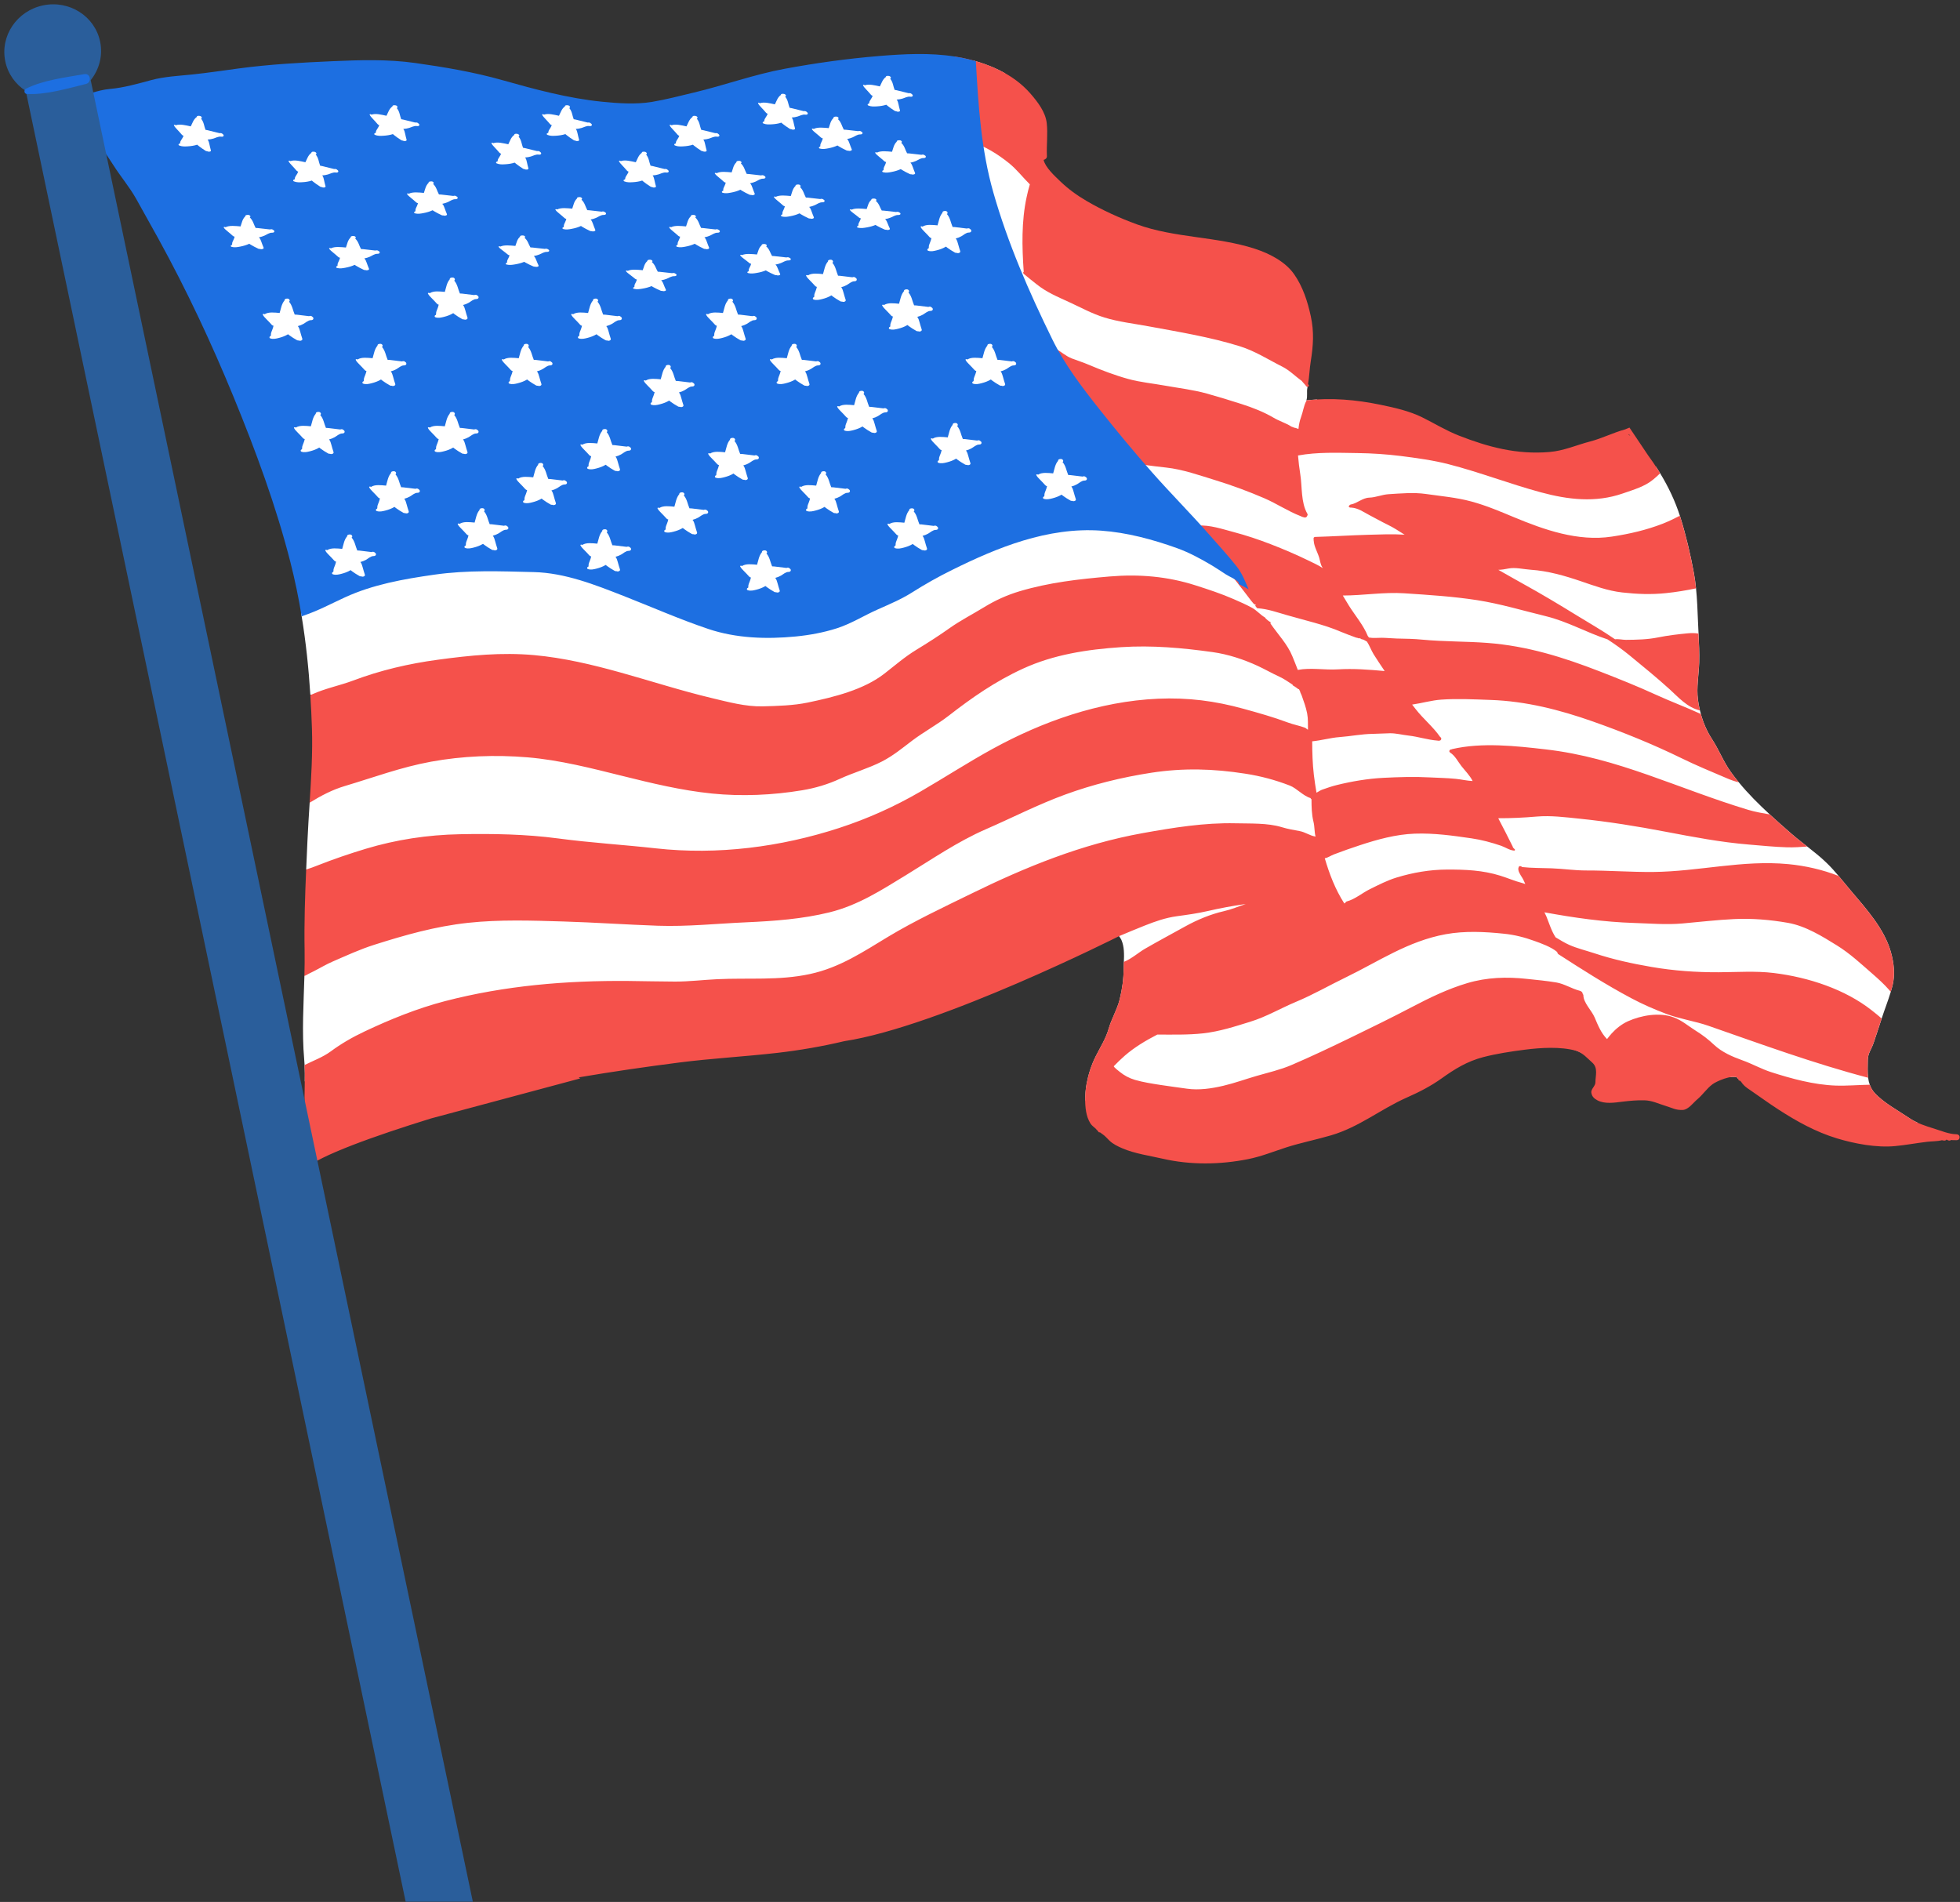
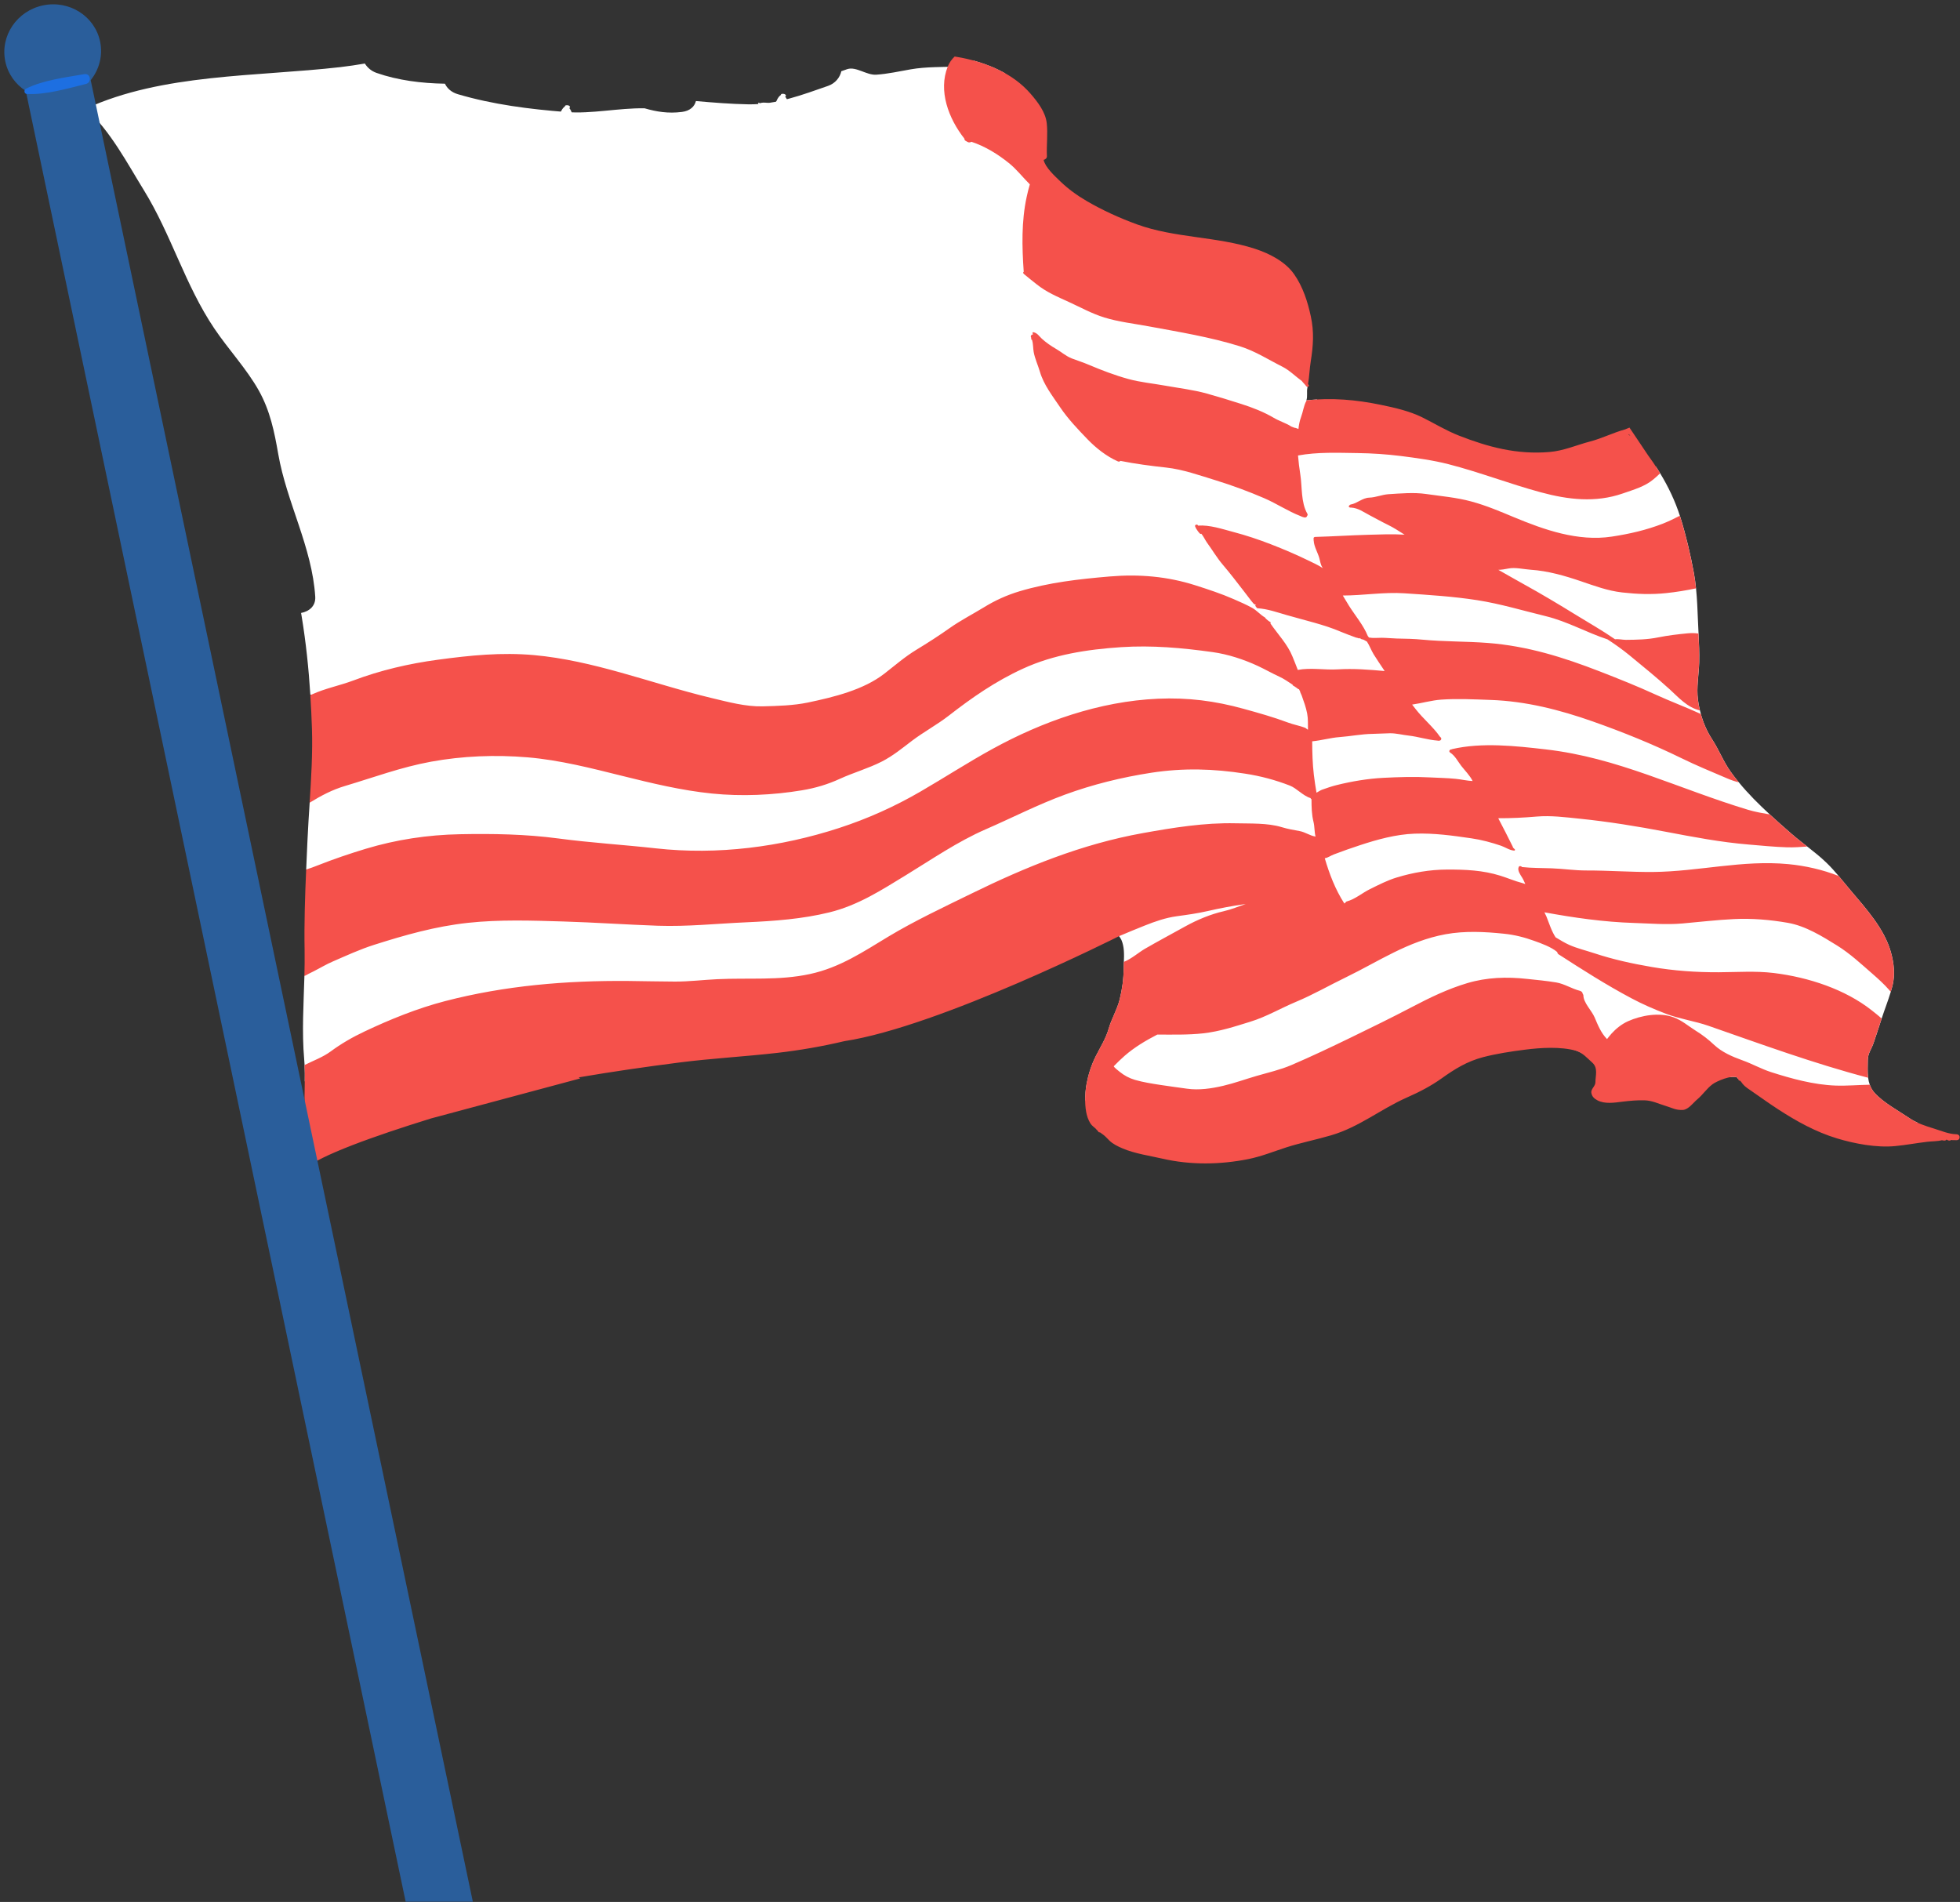
<svg xmlns="http://www.w3.org/2000/svg" height="484.6" preserveAspectRatio="xMidYMid meet" version="1.0" viewBox="-1.1 -1.1 499.4 484.6" width="499.4" zoomAndPan="magnify">
  <rect x="-1.1" y="-1.1" width="499.4" height="484.6" fill="#333333" stroke="none" />
  <g id="change1_2">
    <path d="M487.568,284.996c-4.264,0.678-8.57,0.976-13.172,0.903c-9.172-0.162-15.205-3.119-22.354-7.803 c-3.336-2.179-6.77-3.535-10.318-4.349c-0.074-0.072-0.125-0.172-0.094-0.253c-0.443-0.253-1.117-0.264-1.865-0.135 c-5.096-0.896-10.432-0.807-16.119-0.545c-4.969,0.227-9.75,0.119-14.162-1.961c-4.506-2.125-8.455-4.502-13.457-5.805 c-11.043-2.875-23.742,1.881-33.881,5.299c-11.846,3.986-22.102,9.014-31.777,16.137c-7.223,5.326-13.793,5.488-22.396,3.093 c-9.895-2.749-18.762-7.647-28.898-9.908c-1.285-0.289-2.509-0.397-3.654-0.36c-0.021-1.476,0.094-2.967,0.348-4.295 c0.451-2.396,1.199-4.729,2.316-6.972c1.188-2.367,2.59-4.521,3.305-7.052c0.717-2.514,2.16-4.838,2.791-7.412 c0.664-2.658,1.012-5.264,1.031-7.994c0.012-0.523,0.031-1.057,0.043-1.6c0.074-1.897,0.127-3.86-0.631-5.614 c-0.127-0.298-0.369-0.615-0.59-0.94c-0.212-0.325-0.412-0.661-0.466-0.985c-0.135-0.045-0.262-0.127-0.348-0.217v-0.009 c-0.482-0.064-1.054,0.026-1.632,0.181c-1.356-3.761-5-6.826-10.961-6.826c-2.569,0-4.707,0.579-6.422,1.537 c-1.391,0.434-2.59,1.076-3.582,1.88c-1.768,0.09-3.621,0.588-5.504,1.601c-6.951,3.751-13.268,8.281-19.521,12.819 c-5.053,3.681-9.792,7.414-16.205,9.187c-6.665,1.834-13.782,1.771-20.71,2.078c-9.761,0.426-19.447,1.32-29.113,2.531 c-16.457,2.063-31.861,6.663-47.433,11.51c-10.371,3.227-20.942,6.527-31.809,8.344c-1.336-3.787-4.991-6.89-10.981-6.89 c-0.99,0-1.927,0.093-2.79,0.254c0.021-1.384,0.021-2.774-0.053-4.157c-0.021-0.472-0.052-0.932-0.095-1.402 c-0.621-7.042-0.147-14.166,0.052-21.264v-0.117c3.306-1.754,5.065-4.899,5.296-8.136c2.843-2.622,3.77-6.555,2.801-10.045 c-0.337-3.87-2.885-7.567-7.645-8.878c0.106-2.387,0.211-4.782,0.316-7.178c0.148-3.264,0.358-6.537,0.569-9.819 c0.011-0.216,0.021-0.434,0.042-0.651c3.569-1.419,5.643-4.321,6.223-7.467c1.601-1.917,2.348-4.321,2.274-6.708c0,0,0,0,0-0.01 c0.084-0.315,0.158-0.631,0.21-0.958c0.011-0.026,0.011-0.053,0.011-0.081c0.052-0.299,0.094-0.597,0.116-0.905v-0.127 c0.021-0.288,0.031-0.569,0.021-0.857c0-0.055-0.011-0.118-0.011-0.172c-0.01-0.271-0.032-0.543-0.063-0.813 c-0.011-0.064-0.021-0.137-0.032-0.2c-0.031-0.263-0.074-0.515-0.137-0.768c-0.011-0.082-0.032-0.153-0.053-0.226 c-0.053-0.254-0.126-0.497-0.2-0.733c-0.032-0.082-0.053-0.162-0.084-0.235c-0.084-0.235-0.179-0.47-0.274-0.695 c-0.042-0.082-0.073-0.163-0.116-0.245c-0.106-0.226-0.221-0.443-0.337-0.66c-0.053-0.072-0.094-0.153-0.147-0.235 c-0.126-0.208-0.263-0.416-0.411-0.615c-0.053-0.082-0.105-0.153-0.158-0.227c-0.158-0.198-0.316-0.397-0.484-0.587 c-0.063-0.072-0.126-0.136-0.19-0.208c-0.179-0.19-0.369-0.362-0.568-0.542c-0.063-0.063-0.126-0.128-0.2-0.181 c-0.21-0.181-0.421-0.344-0.642-0.508c-0.074-0.053-0.148-0.108-0.221-0.153c-0.232-0.162-0.484-0.307-0.737-0.452 c-0.074-0.044-0.148-0.09-0.221-0.126c-0.274-0.145-0.559-0.28-0.853-0.407c-0.073-0.027-0.137-0.063-0.2-0.089 c-0.327-0.127-0.653-0.245-1-0.353c-0.052-0.009-0.095-0.027-0.147-0.045c-0.389-0.118-0.79-0.208-1.211-0.289 c-0.01,0-0.021-0.01-0.032-0.01c-0.42-6.672-1.116-13.307-2.2-19.907c-0.049-0.302-0.106-0.604-0.157-0.907 c2.057-0.389,3.758-1.762,3.609-4.133c-0.794-12.628-7.278-24-9.43-36.374c-0.979-5.633-2.059-11.004-4.959-16.178 c-3.095-5.521-7.763-10.496-11.335-15.805c-7.457-11.081-10.942-23.87-17.926-35.202c-4.32-7.008-8.394-14.871-14.746-20.82 c19.469-8.946,43.367-8.116,64.778-10.563c2.104-0.241,4.188-0.56,6.263-0.916c0.629,1.039,1.652,1.927,2.968,2.387 c5.458,1.906,11.45,2.654,17.437,2.752c0.542,1.172,1.637,2.189,3.27,2.672c8.957,2.648,18.314,3.825,27.719,4.557 c6.411,0.499,13.331-1.073,19.881-0.96c2.972,0.864,5.991,1.382,9.529,0.924c2.088-0.271,3.204-1.406,3.549-2.771 c4.446,0.392,8.895,0.758,13.335,0.833c7.188,0.122,13.807-2.434,20.319-4.692c1.884-0.654,3.039-2.163,3.394-3.742 c0.504-0.191,1.011-0.375,1.528-0.537c2.282-0.716,4.902,1.598,7.401,1.421c2.983-0.209,5.812-0.849,8.734-1.362 c4.043-0.71,8.222-0.534,12.323-0.747c1.408-0.073,2.768-0.625,3.744-1.466c0.18,0.051,0.365,0.094,0.542,0.147 c2.652,0.769,5.179,1.791,7.484,3.102c-3.988,4.159-3.074,9.683,0.834,13.733c1.936,2.007,2.602,5.659,3.801,7.983 c1.777,3.462,4.496,6.274,7.549,8.968c5.959,5.28,13.183,10.162,20.217,14.348c11.697,6.952,27.131,8.625,35.207,19.375 c3.676,4.9,6.066,10.415,9.424,15.451c-0.01,0.063-0.02,0.135-0.029,0.199c-0.242,1.013,0.084,2.233-0.264,3.246 c0.896-0.099,1.779-0.171,2.674-0.217c4.477,5.442,10.277,8.805,17.521,11.174c17.371,5.678,37.26,8.327,55.654,5.967 c4.412,0.163,8.783,0.271,13.174-0.081c0.146,0.235,0.324,0.46,0.473,0.705c0.221,0.343,0.434,0.688,0.645,1.04 c2.096,3.454,3.813,7.061,5.021,10.822c0.043,0.1,0.072,0.208,0.105,0.308c1.461,4.692,2.578,9.456,3.463,14.248 c0.242,1.329,0.422,2.64,0.547,3.942c0.285,2.767,0.379,5.515,0.496,8.345c0.043,1.058,0.094,2.115,0.146,3.173 c0.127,2.45,0.232,4.892,0.17,7.359c-0.096,3.155-0.729,6.347-0.316,9.494c0.115,0.913,0.283,1.817,0.504,2.721 c0.064,0.307,0.148,0.614,0.232,0.913c0.621,2.251,1.559,4.448,2.873,6.455c1.76,2.704,2.865,5.679,4.771,8.327 c0.643,0.895,1.326,1.782,2.041,2.649c2.359,2.866,5.055,5.569,7.877,8.164c1.811,1.673,3.664,3.309,5.506,4.909 c1.297,1.13,2.676,2.197,4.043,3.273c1.695,1.329,3.383,2.657,4.896,4.13c1.115,1.068,2.115,2.207,3.098,3.364 c1.041,1.229,2.041,2.486,3.084,3.714c4.043,4.757,8.57,9.792,10.213,15.632c0.801,2.813,1.137,5.778,0.422,8.645 c-0.129,0.505-0.275,1.013-0.432,1.519c-0.688,2.297-1.59,4.547-2.328,6.834c-0.094,0.271-0.18,0.535-0.264,0.806 c-0.547,1.78-1.189,3.545-1.76,5.315c-0.516,1.609-1.506,2.693-1.506,4.502c0,1.438-0.104,2.976,0.086,4.449 c0.072,0.605,0.209,1.201,0.42,1.78c0.266,0.731,0.652,1.438,1.232,2.079c2.252,2.495,5.918,4.447,8.814,6.4 C486.074,284.255,486.81,284.651,487.568,284.996z" fill="#FFF" />
  </g>
  <g id="change2_1">
    <path d="M331.785,101.044c-0.025,0.024-0.057,0.044-0.072,0.076c-0.67,1.293-0.809,2.736-1.322,4.079 c-0.359,0.947-0.541,1.981-0.654,3.002c-0.342-0.119-0.688-0.291-1.047-0.321c-0.217-0.099-0.551-0.225-0.883-0.338 c-0.018-0.024-0.037-0.045-0.045-0.071c-1.326-0.801-2.992-1.325-4.289-2.099c-2.525-1.491-5.4-2.622-8.266-3.535 c-2.906-0.931-5.854-1.835-8.801-2.658c-3.445-0.958-7.088-1.384-10.625-2.016c-3.148-0.57-6.35-0.859-9.424-1.708 c-3.463-0.958-6.791-2.233-10.055-3.617c-1.389-0.597-2.865-1.058-4.285-1.6c-1.518-0.588-2.633-1.627-3.992-2.414 c-1.336-0.777-2.568-1.618-3.674-2.631c-0.695-0.633-1.084-1.393-2.086-1.636c-0.305-0.073-0.408,0.28-0.188,0.407 c0.043,0.027,0.084,0.045,0.114,0.082c-0.453,0.072-0.832,0.434-0.547,0.904c0.013,0.018,0.021,0.045,0.03,0.063 c-0.084,0.181-0.053,0.388,0.181,0.506c0.011,0,0.011,0.009,0.021,0.009c0.273,0.931,0.25,2.233,0.398,3.029 c0.305,1.708,1.096,3.381,1.592,5.063c0.967,3.309,3.188,6.139,5.146,9.041c1.971,2.929,4.498,5.587,7.004,8.182 c2.115,2.188,4.779,4.321,7.727,5.623c0.264,0.118,0.506,0.027,0.631-0.136c3.781,0.76,7.824,1.284,11.656,1.7 c4.275,0.461,8.656,2.034,12.699,3.272c4.201,1.293,8.307,2.821,12.297,4.539c3.127,1.347,6.033,3.309,9.225,4.547 c0.369,0.19,0.475,0.217,0.939,0.344c0.43,0.109,0.703-0.117,0.758-0.397c0.137-0.127,0.188-0.326,0.07-0.524 c-1.691-2.902-1.305-6.908-1.811-10.054c-0.254-1.582-0.441-3.191-0.578-4.801c4.98-0.913,10.086-0.687,15.227-0.614 c3.609,0.045,7.369,0.298,10.938,0.741c4.002,0.506,8.307,1.094,12.162,2.088c7.959,2.043,15.561,5.008,23.51,7.16 c6.961,1.889,13.963,2.712,20.893,0.307c2.758-0.958,5.707-1.79,7.854-3.625c0.588-0.488,1.156-0.995,1.684-1.519 c-0.211-0.352-0.422-0.696-0.643-1.04c-0.756-1.203-1.582-2.373-2.424-3.533l-4.746-7.072l-1.115,0.461 c-3.076,0.841-5.813,2.27-8.93,3.083c-3.506,0.914-6.633,2.359-10.35,2.676c-8.307,0.705-15.615-1.266-23.059-4.177 c-3.338-1.311-6.244-3.119-9.402-4.683c-3.18-1.564-6.982-2.441-10.529-3.165c-6.311-1.307-12.516-1.84-18.889-1.144 C331.804,100.95,331.792,100.996,331.785,101.044z M413.923,109.504l0.381,0.478c-0.162-0.111-0.313-0.224-0.438-0.332 C413.89,109.605,413.904,109.554,413.923,109.504z M244.642,34.249c-4.086-5.163-6.707-12.25-4.265-18.371 c0.412-1.021,1.012-1.88,1.769-2.577c0.621,0.09,1.243,0.199,1.863,0.326c6.801,1.374,13.172,4.204,17.424,9.095 c1.908,2.188,3.867,4.765,4.172,7.559c0.303,2.802-0.084,5.604,0.041,8.417c0.021,0.506-0.389,0.841-0.842,0.94 c0.441,1.944,2.865,4.132,4.307,5.524c2,1.917,4.242,3.544,6.727,4.991c3.961,2.305,8.31,4.294,12.722,5.903 c9.633,3.508,20.288,3.056,30.062,6.22c3.885,1.266,7.813,3.354,10.002,6.482c2.254,3.201,3.465,7.042,4.254,10.695 c0.873,3.996,0.633,7.549-0.01,11.537c-0.313,1.941-0.352,3.856-0.691,5.778c0.053,0.065,0.117,0.126,0.166,0.194 c0.281,0.301-0.322,0.76-0.633,0.324c-0.33-0.461-0.771-0.847-1.105-1.301c-1.654-1.201-3.146-2.739-4.949-3.648 c-3.568-1.79-6.918-3.978-10.846-5.208c-7.559-2.359-15.508-3.652-23.342-5.099c-3.717-0.687-7.603-1.13-11.185-2.233 c-3.231-1.004-6.012-2.568-9.021-3.942c-3.074-1.41-5.697-2.495-8.266-4.547c-1.054-0.841-2.117-1.672-3.14-2.531 c-0.071-0.072-0.125-0.118-0.138-0.145v-0.01c-0.168-0.108-0.168-0.361,0.021-0.46c-0.441-6.347-0.611-12.838,0.758-19.122 c0.221-1.04,0.484-2.098,0.801-3.164c-1.801-1.781-3.325-3.806-5.338-5.424c-2.778-2.242-5.971-4.231-9.541-5.425 c-0.284,0.172-0.663,0.235-0.968,0.054c-0.179-0.1-0.347-0.199-0.526-0.298C244.705,34.646,244.6,34.439,244.642,34.249z M498.191,288.829c-0.01,0.036-0.02,0.081-0.041,0.117c0,0.035-0.021,0.072-0.043,0.1c-0.01,0.01-0.021,0.027-0.021,0.037 c-0.094,0.162-0.271,0.279-0.516,0.314c-0.063,0.02-0.125,0.02-0.199,0.02c-0.105,0-0.209,0-0.316-0.009 c-0.24,0-0.494,0-0.736-0.011c-0.096,0-0.18-0.018-0.264-0.045c-0.197,0.182-0.516,0.234-0.811,0.092 c-0.137-0.055-0.264-0.118-0.379-0.209c-0.137,0.299-0.527,0.361-1.168,0.189c-1.223,0.307-2.496,0.245-3.76,0.398 c-2.717,0.324-5.412,0.83-8.139,1.094c-4.738,0.461-10.361-0.605-14.814-1.953c-5.434-1.637-10.34-4.385-14.91-7.341 c-2.316-1.493-4.516-3.101-6.77-4.646c-0.811-0.562-1.748-1.131-2.348-1.865c-0.105-0.116-0.559-0.84-0.717-0.84 c-0.232-0.008-0.441-0.188-0.422-0.389v-0.055c-0.146-0.055-0.23-0.219-0.189-0.334c-1.434-0.823-5.383,0.902-6.393,1.673 c-1.516,1.13-2.475,2.692-3.926,3.888c-0.887,0.731-2.213,2.567-3.592,2.648c-1.832,0.117-2.842-0.561-4.496-1.049 c-1.811-0.543-3.338-1.348-5.338-1.401c-1.895-0.054-3.77,0.127-5.643,0.354c-2.014,0.252-4.465,0.642-6.328-0.354 c-0.875-0.47-1.369-0.985-1.537-1.871c-0.191-0.995,1.031-1.709,1.031-2.722c0-1.637,0.727-3.635-0.779-4.99 c-1.232-1.086-2.465-2.566-4.201-3.056c-3.896-1.087-8.949-0.777-12.951-0.263c-3.561,0.453-7.203,1.004-10.654,1.897 c-4.148,1.086-7.299,3.063-10.594,5.416c-2.746,1.962-5.674,3.472-8.865,4.882c-6.705,2.965-12.098,7.514-19.311,9.628 c-3.779,1.113-7.695,1.882-11.445,3.083c-3.199,1.04-6.336,2.314-9.697,2.984c-7.139,1.419-14.654,1.527-21.813-0.118 c-3.351-0.769-7.022-1.274-10.142-2.604c-1.229-0.523-2.483-1.121-3.399-2.024c-0.591-0.57-1.054-1.147-1.759-1.627 c-0.086-0.063-0.368-0.263-0.633-0.461c-0.137,0.045-0.315,0-0.389-0.128c-0.074-0.135-0.17-0.262-0.273-0.379 c-0.137-0.055-0.241-0.146-0.264-0.28c-0.516-0.507-1.148-0.904-1.496-1.466c-0.588-0.957-0.895-1.906-1.096-2.981 c-0.398-2.233-0.303-4.937,0.117-7.159c0.451-2.397,1.199-4.729,2.316-6.973c1.188-2.367,2.59-4.52,3.305-7.052 c0.717-2.513,2.16-4.837,2.791-7.412c0.664-2.658,1.012-5.263,1.031-7.994c0.012-0.524,0.031-1.058,0.043-1.599 c1.896-0.732,3.834-2.451,5.391-3.346c3.402-1.962,6.887-3.824,10.33-5.732c2.916-1.61,6.379-3.074,9.738-3.833 c1.938-0.443,3.748-1.211,5.602-1.844c-0.053,0.009-0.105,0.018-0.156,0.026c-3.213,0.453-6.455,1.067-9.594,1.79 c-2.6,0.597-5.139,0.94-7.791,1.302c-2.895,0.398-5.518,1.32-8.16,2.369c-2.211,0.876-4.402,1.79-6.58,2.712 c0,0-45.659,23.052-70.03,26.761c-0.002,0-0.002,0-0.005,0.002c-5.583,1.32-11.269,2.311-17.02,2.972 c-8.265,0.948-16.594,1.394-24.848,2.44c-8.621,1.104-17.219,2.344-25.764,3.804c0.23,0.167,0.372,0.272,0.372,0.272l-38.017,10.195 h-0.001c-14.347,4.443-28.377,9.426-32.258,12.923l0.467-8.096c-0.1-1.82-0.202-3.64-0.294-5.46l-0.173-0.005l0.17-0.067 c-0.033-0.668-0.069-1.334-0.096-2.003c-0.126-3.644,0.158-7.269-0.032-10.903c2.222-1.111,4.665-1.998,6.634-3.443 c2.674-1.979,5.601-3.672,8.697-5.127c6.475-3.057,13.372-5.867,20.458-7.711c15.235-3.961,30.925-5.28,46.792-5.137 c3.938,0.036,7.875,0.146,11.803,0.154c3.59,0.01,7.128-0.434,10.708-0.605c8.013-0.389,15.783,0.389,23.68-1.319 c7.655-1.646,13.635-5.715,19.973-9.53c6.717-4.032,14.004-7.458,21.122-10.939c13.825-6.771,28.082-12.63,43.737-15.441 c7.763-1.393,15.636-2.676,23.597-2.496c3.707,0.091,8.189-0.108,11.719,0.968c1.623,0.488,2.939,0.714,4.604,1.012 c1.451,0.263,2.547,1.14,3.99,1.384c0.031,0.009,0.063,0.009,0.084,0.026c-0.318-1.229-0.213-2.521-0.527-3.778 c-0.473-1.889-0.496-3.806-0.506-5.723c-0.127-0.082-0.221-0.19-0.252-0.317c-1.906-0.561-3.527-2.514-5.275-3.183 c-3.686-1.429-7.402-2.423-11.381-3.037c-8.107-1.267-15.742-1.484-23.893-0.236c-7.559,1.167-14.992,3.002-22.059,5.597 c-6.947,2.549-13.425,5.896-20.162,8.824c-7.16,3.118-13.751,7.667-20.291,11.663c-6.169,3.761-12.171,7.693-19.553,9.501 c-6.864,1.683-13.982,2.207-21.089,2.523c-7.507,0.326-15.099,1.139-22.617,0.877c-8.023-0.28-16.036-0.841-24.049-1.084 c-8.107-0.244-16.225-0.524-24.3,0.344c-8.34,0.904-16.057,3.108-23.891,5.595c-3.644,1.158-7.033,2.73-10.487,4.223 c-1.769,0.76-3.317,1.709-5.012,2.566c-0.769,0.391-1.558,0.751-2.296,1.186c0.053-2.207,0.095-4.412,0.053-6.609 c-0.126-6.871,0.105-13.696,0.399-20.541c1.022-0.316,2.001-0.687,3.012-1.085c3.959-1.563,8.002-2.938,12.119-4.186 c7.76-2.342,15.815-3.572,24.038-3.726c8.381-0.162,16.751-0.026,25.048,1.077c8.265,1.103,16.573,1.599,24.87,2.521 c15.772,1.753,31.84-0.343,46.697-5.181c7.35-2.395,14.183-5.487,20.689-9.256c6.191-3.591,12.151-7.468,18.449-10.921 c12.58-6.898,27.068-12.106,42.146-12.766c7.592-0.334,14.531,0.569,21.742,2.559c3.896,1.075,7.611,2.116,11.361,3.517 c1.391,0.524,2.895,0.786,4.264,1.292c0.381,0.136,0.496,0.407,0.822,0.524c-0.031-1.365,0.063-2.739-0.211-4.14 c-0.305-1.591-0.842-3.021-1.379-4.547c-0.039-0.1-0.205-0.46-0.379-0.863c-0.008-0.185-0.074-0.37-0.225-0.545 c-0.027-0.076-0.057-0.149-0.084-0.219c-0.057,0.003-0.107-0.002-0.164-0.009c-0.146-0.12-0.307-0.23-0.461-0.342 c-0.004-0.012-0.014-0.018-0.018-0.03c-0.006,0-0.014,0-0.021,0c-0.309-0.222-0.631-0.427-0.967-0.617 c0.008-0.045,0-0.089,0.021-0.132c-1.105-0.714-2.146-1.493-3.441-2.081c-1.863-0.849-3.602-1.862-5.455-2.72 c-3.537-1.637-7.549-2.975-11.539-3.527c-7.707-1.075-15.414-1.771-23.26-1.256c-8.707,0.578-17.246,1.899-25.017,5.47 c-7.065,3.237-13.036,7.405-18.943,11.998c-2.969,2.305-6.349,4.113-9.338,6.373c-2.464,1.873-4.843,3.843-7.687,5.299 c-3.411,1.745-7.201,2.802-10.698,4.403c-3.063,1.409-6.254,2.368-9.666,2.929c-7.443,1.238-15.403,1.591-22.953,0.822 c-7.771-0.796-15.278-2.612-22.764-4.475c-7.929-1.971-15.962-4.05-24.196-4.747c-8.213-0.687-16.541-0.361-24.617,1.113 c-7.634,1.4-14.594,4.005-21.901,6.183c-3.296,0.985-6.076,2.468-8.896,4.194c-0.043,0.027-0.074,0.046-0.117,0.073 c0.411-6.31,0.79-12.647,0.59-18.931c-0.095-2.83-0.222-5.651-0.411-8.462c0.158-0.082,0.326-0.164,0.495-0.235 c3.264-1.5,7.065-2.233,10.466-3.518c6.866-2.593,14.141-4.294,21.542-5.288c8.224-1.112,16.184-1.926,24.512-1.175 c7.486,0.678,14.846,2.433,21.984,4.421c7.771,2.161,15.478,4.665,23.343,6.537c4.16,0.986,8.539,2.197,12.898,2.097 c3.728-0.091,7.887-0.208,11.509-0.967c6.749-1.412,14.214-3.255,19.489-7.342c2.665-2.07,5.222-4.304,8.161-6.093 c2.958-1.798,5.77-3.598,8.57-5.587c2.706-1.908,5.822-3.508,8.686-5.262c2.834-1.736,5.781-3.091,9.076-4.077 c7.53-2.242,14.993-3.083,22.891-3.761c7.551-0.642,14.742-0.027,21.869,2.243c3.316,1.058,6.613,2.142,9.771,3.525 c1.6,0.696,3.223,1.401,4.736,2.242c1.203,0.676,2.059,1.761,3.254,2.439c0.021,0.052,0.047,0.104,0.094,0.153 c0.363,0.404,0.824,0.774,1.34,1.06v0.109c0,0.073-0.012,0.146-0.043,0.218c1.904,2.766,4.371,5.315,5.592,8.372 c0.443,1.103,0.938,2.268,1.369,3.444c3.328-0.625,6.844,0.063,10.191-0.137c4.021-0.243,7.959,0.064,11.939,0.426 c-0.051-0.09-0.115-0.189-0.18-0.281c-0.885-1.337-1.801-2.648-2.633-4.004c-0.6-0.986-1.043-2.232-1.717-3.255 c-0.158-0.026-0.252-0.081-0.326-0.163c-0.168-0.09-0.324-0.19-0.506-0.28c-0.156-0.072-0.389-0.081-0.557-0.144 c-0.158-0.064-0.273-0.172-0.391-0.281c-0.043,0.042-0.094,0.078-0.145,0.109c-0.273-0.102-0.559-0.181-0.855-0.234 c-0.643-0.218-3.227-1.207-3.779-1.448c-2.201-0.958-4.506-1.672-6.846-2.342c-2.336-0.66-4.684-1.266-7.01-1.935 c-2.477-0.705-4.781-1.555-7.414-1.744c-0.221-0.019-0.314-0.145-0.326-0.29c-0.074-0.054-0.115-0.117-0.252-0.271 c-0.055-0.063-0.043-0.19,0.072-0.199c0.422-0.045-0.146-0.019-0.6-0.497c-0.182-0.208-0.35-0.416-0.525-0.634 c-0.633-0.822-1.264-1.653-1.896-2.477c-1.748-2.26-3.475-4.521-5.338-6.708c-1.527-1.79-2.695-3.806-4.064-5.678 c-0.389-0.533-0.895-1.618-1.41-2.224c-0.021,0.009-0.053,0.018-0.073,0.028c-0.115,0.045-0.24-0.01-0.315-0.091 c-0.349-0.343-0.675-0.832-0.927-1.229c-0.094-0.146-0.157-0.299-0.222-0.452c-0.012,0-0.012-0.018-0.012-0.018 c-0.041-0.037-0.053-0.091-0.031-0.136c0,0,0,0,0-0.009c-0.2-0.361,0.58-0.624,0.718-0.217c0,0.018,0.01,0.036,0.021,0.045 c2.957-0.217,6.199,0.886,8.969,1.619c3.268,0.858,6.486,1.934,9.605,3.146c3.199,1.238,6.484,2.64,9.539,4.131 c1.137,0.561,2.525,1.175,3.674,1.935c-0.041-0.072-0.094-0.145-0.139-0.217c-0.48-0.786-0.516-1.51-0.756-2.359 c-0.412-1.429-1.357-2.938-1.424-4.43c-0.063-0.082-0.063-0.19-0.01-0.28v-0.081c0-0.009,0-0.027,0.01-0.037 c-0.135-0.189,0.012-0.533,0.371-0.542c4.537-0.127,9.084-0.425,13.623-0.551c3.002-0.082,6.117-0.217,9.16-0.019 c-1.389-0.877-2.77-1.799-4.232-2.504c-1.609-0.778-3.139-1.655-4.729-2.478c-1.484-0.77-2.852-1.826-4.674-1.926 c-0.074,0.019-0.158,0.019-0.232-0.009c-0.051-0.009-0.094-0.027-0.145-0.036c-0.297-0.082-0.232-0.435-0.014-0.534 c0.021-0.109,0.17-0.171,0.295-0.199c1.623-0.271,3.002-1.7,4.73-1.754c1.717-0.054,3.221-0.769,4.906-0.877 c2.988-0.189,6.498-0.497,9.484-0.063c3.98,0.579,7.793,0.877,11.68,1.935c3.789,1.031,7.23,2.504,10.793,3.987 c7.633,3.183,16.309,6.266,24.951,4.946c4.518-0.688,8.771-1.664,12.973-3.292c1.496-0.587,2.928-1.292,4.34-2.016 c0.043,0.1,0.072,0.208,0.104,0.308c1.461,4.692,2.578,9.456,3.465,14.248c0.24,1.329,0.422,2.64,0.547,3.942 c-2.506,0.524-5.086,0.95-7.621,1.211c-3.781,0.398-7.424,0.253-11.186-0.171c-3.717-0.425-7.074-1.691-10.539-2.866 c-4.063-1.383-8.381-2.631-12.762-2.92c-1.768-0.118-3.979-0.669-5.695-0.308c-0.926,0.19-1.717,0.308-2.549,0.334 c2.139,1.202,4.242,2.423,6.35,3.589c4.561,2.513,9.004,5.171,13.402,7.883c3.328,2.052,6.781,4.005,9.982,6.22 c0.863-0.118,1.906,0.145,2.748,0.145c2.854-0.027,5.486-0.063,8.287-0.633c2.463-0.497,4.969-0.787,7.486-1.031 c0.904-0.081,1.842-0.081,2.736,0.063c0.127,2.45,0.232,4.892,0.17,7.359c-0.096,3.155-0.729,6.347-0.316,9.494 c0.115,0.913,0.283,1.817,0.504,2.721c-3.168-0.687-5.559-3.427-7.676-5.353c-3.295-2.992-6.822-5.858-10.285-8.705 c-1.781-1.456-3.643-2.776-5.57-4.033c-5.328-1.745-10.182-4.557-15.73-5.913c-5.803-1.411-11.52-3.146-17.467-4.078 c-6.15-0.958-12.363-1.338-18.574-1.754c-5.223-0.344-10.443,0.561-15.678,0.569c0.537,0.886,1.053,1.772,1.6,2.649 c1.57,2.478,3.678,4.955,4.76,7.649c0.012,0.009,0.021,0.018,0.031,0.036c0.098,0.118,0.189,0.244,0.266,0.371 c1.063,0.199,2.252,0.054,3.295,0.063c1.271,0.018,2.525,0.153,3.791,0.189c2.211,0.045,4.369,0.072,6.559,0.29 c5.496,0.524,11.057,0.416,16.572,0.832c10.193,0.777,19.322,3.662,28.576,7.251c4.779,1.861,9.51,3.742,14.143,5.867 c3.811,1.745,7.801,3.236,11.623,4.981c0.621,2.251,1.559,4.448,2.873,6.455c1.76,2.704,2.865,5.679,4.771,8.327 c0.643,0.895,1.324,1.782,2.041,2.649c-1-0.254-2.012-0.597-3.074-1.057c-3.887-1.664-7.801-3.264-11.57-5.118 c-7.244-3.543-14.92-6.654-22.627-9.366c-8.307-2.92-16.941-5.153-25.965-5.46c-4.127-0.146-8.436-0.372-12.551-0.082 c-2.508,0.172-4.98,0.913-7.453,1.266c0.295,0.38,0.588,0.751,0.883,1.131c1.918,2.485,4.486,4.547,6.244,7.104 c0.012,0.01,0.02,0.01,0.02,0.019c0.477,0.244,0.336,0.985-0.338,0.949h-0.18c-0.061,0-0.115-0.009-0.168-0.026 c-2.484-0.19-4.895-1.003-7.381-1.284c-1.525-0.163-3.199-0.615-4.736-0.587c-1.465,0.026-2.918,0.127-4.381,0.153 c-2.854,0.037-5.633,0.615-8.467,0.823c-2.357,0.18-4.621,0.858-6.959,1.076c0.012,2.866,0.084,5.668,0.422,8.552 c0.178,1.537,0.422,3.011,0.674,4.539c0.484-0.271,1.094-0.651,1.379-0.75c1.242-0.434,2.473-0.877,3.77-1.194 c3.832-0.949,7.896-1.636,11.879-1.844c3.945-0.199,7.928-0.326,11.887-0.108c2.17,0.117,4.391,0.145,6.549,0.362 c1.422,0.135,2.887,0.505,4.316,0.561c-0.652-1.366-1.988-2.695-2.887-3.852c-0.861-1.111-1.566-2.577-2.832-3.399 c-0.449-0.29-0.145-0.823,0.369-0.823c0.041-0.037,0.084-0.054,0.137-0.063c7.539-1.754,16.205-0.806,23.828,0.073 c9.234,1.066,17.455,3.498,26.061,6.5c8.518,2.983,16.795,6.265,25.492,8.888c1.801,0.542,3.672,0.867,5.535,1.184 c1.813,1.673,3.664,3.309,5.508,4.909c1.297,1.13,2.676,2.197,4.043,3.273c-1.693,0.134-3.391,0.244-5.127,0.198 c-3.266-0.1-6.508-0.435-9.762-0.705c-7.146-0.587-14.131-1.925-21.133-3.255c-7.285-1.391-14.582-2.577-21.982-3.335 c-3.611-0.371-7.299-0.85-10.932-0.542c-3.211,0.279-6.539,0.442-9.791,0.425c1.285,2.404,2.496,4.845,3.717,7.287 c0.031,0.063,0.043,0.135,0.043,0.189c0.17,0.145,0.324,0.308,0.475,0.47c0.104,0.117-0.021,0.326-0.189,0.307 c-1.201-0.098-2.189-0.84-3.295-1.228c-2.402-0.823-5.023-1.537-7.57-1.899c-4.865-0.706-9.498-1.365-14.457-1.193 c-4.76,0.163-9.57,1.491-14.004,2.957c-2.221,0.731-4.381,1.482-6.549,2.314c-0.979,0.38-1.506,0.85-2.369,0.994 c1.178,3.996,2.645,7.893,4.992,11.545c0.051-0.098,0.156-0.208,0.295-0.216c0-0.01,0-0.01,0-0.01 c0.031-0.135,0.113-0.252,0.283-0.298c2.254-0.624,3.947-2.179,5.99-3.174c2.188-1.075,4.398-2.224,6.781-2.946 c4.115-1.248,8.41-1.999,12.779-2.017c4.721-0.018,9.15,0.172,13.605,1.564c1.895,0.588,3.676,1.374,5.604,1.872 c0.273,0.073,0.535,0.154,0.768,0.244c-0.252-0.533-0.463-1.075-0.779-1.583c-0.463-0.759-1.314-1.889-0.895-2.766 c0.168-0.334,0.672-0.226,0.811,0.027c2.561,0.28,5.012,0.225,7.592,0.325c2.947,0.108,5.887,0.561,8.846,0.552 c5.676-0.01,11.316,0.425,17.004,0.38c11.57-0.108,22.766-3.111,34.42-1.999c4.381,0.416,8.76,1.419,12.826,3.011 c1.041,1.229,2.041,2.486,3.084,3.714c4.043,4.757,8.568,9.792,10.213,15.632c0.801,2.813,1.137,5.778,0.422,8.645 c-0.129,0.505-0.275,1.013-0.434,1.519c-0.127-0.153-0.254-0.299-0.391-0.453c-1.271-1.463-2.822-2.864-4.316-4.168 c-2.861-2.485-5.686-5.134-9.002-7.187c-3.695-2.288-7.961-4.963-12.51-5.758c-4.439-0.778-9.129-1.176-13.666-0.959 c-4.434,0.216-8.77,0.732-13.182,1.121c-4.16,0.362-8.172,0-12.33-0.127c-7.688-0.235-15.352-1.338-22.838-2.712 c0.189,0.353,0.348,0.696,0.496,1.048c0.693,1.718,1.293,3.726,2.348,5.326c1.125,0.669,2.307,1.41,3.473,1.925 c2.014,0.896,4.268,1.429,6.371,2.125c4.822,1.592,9.561,2.632,14.625,3.499c5.646,0.968,11.34,1.375,17.102,1.348 c4.609-0.019,9.412-0.371,13.99,0.188c8.932,1.086,18.26,4.205,24.967,9.502c0.791,0.634,1.717,1.33,2.537,2.115 c-0.096,0.271-0.182,0.535-0.266,0.806c-0.547,1.78-1.188,3.545-1.758,5.315c-0.516,1.609-1.506,2.693-1.506,4.502 c0,1.438-0.105,2.976,0.086,4.449c-13.857-3.644-27.271-8.563-40.664-13.228c-3.484-1.212-7.35-1.745-10.771-3.046 c-3.139-1.194-6.002-2.442-8.906-3.988c-6.393-3.398-12.563-7.331-18.564-11.21c-0.145-0.091-0.23-0.218-0.242-0.362v-0.018 c-0.053-0.063-0.084-0.127-0.094-0.198c-1.453-1.258-4.148-2.225-5.801-2.812c-2.496-0.905-4.982-1.546-7.688-1.826 c-4.961-0.516-9.982-0.769-14.92,0.125c-9.613,1.764-17.057,6.935-25.418,10.985c-4.262,2.062-8.316,4.412-12.719,6.247 c-3.916,1.638-7.559,3.815-11.666,5.071c-3.98,1.23-7.738,2.469-11.961,2.947c-3.791,0.427-7.855,0.316-11.688,0.316h-0.011 c-2.971,1.536-5.813,3.236-8.274,5.369c-1.012,0.889-1.938,1.782-2.813,2.695c0.033,0.299,1.254,1.211,1.56,1.464 c1.104,0.896,2.392,1.592,3.843,2.017c2.129,0.614,4.317,0.948,6.528,1.293c2.231,0.353,4.476,0.623,6.719,0.949 c3.021,0.442,6.327-0.046,9.255-0.742c2.895-0.677,5.676-1.699,8.518-2.521c2.947-0.85,6.021-1.555,8.813-2.747 c5.096-2.181,10.088-4.558,15.047-6.962c5.273-2.561,10.529-5.126,15.699-7.84c4.494-2.358,9.098-4.602,14.088-6.084 c4.969-1.482,10.045-1.646,15.234-1.075c2.486,0.263,5.023,0.497,7.477,0.911c2.031,0.346,3.949,1.611,5.971,2.117 c0.463,0.119,0.738,0.471,0.746,0.842c0.096,0.063,0.158,0.162,0.158,0.307c0,1.898,2.086,3.833,2.863,5.633 c0.82,1.926,1.602,3.934,3.16,5.523c0.389-0.479,0.758-0.977,1.18-1.438c1.146-1.248,2.516-2.359,4.168-3.111 c3.338-1.498,8.002-2.34,11.625-0.993c2.221,0.832,3.674,2.196,5.602,3.391c1.842,1.148,3.199,2.206,4.736,3.644 c1.959,1.826,4.541,2.966,7.184,3.916c2.494,0.885,4.758,2.188,7.307,3.01c5.158,1.654,10.889,3.229,16.428,3.427 c2.895,0.101,5.822-0.172,8.717-0.217c0.264,0.731,0.652,1.438,1.232,2.079c2.252,2.494,5.918,4.447,8.813,6.4 c1.947,1.328,4.096,2.017,6.424,2.729c1.736,0.543,3.693,1.375,5.559,1.411c0.072,0,0.137,0.009,0.199,0.018 C498.054,287.997,498.277,288.44,498.191,288.829z" fill="#F5514B" />
  </g>
  <g id="change3_1">
-     <path d="M317.017,149.049c-0.775-0.479-1.607-0.913-2.449-1.311c-0.016-0.018-0.033-0.045-0.033-0.073 c-0.01-0.081-0.031-0.171-0.041-0.262c-0.01-0.045-0.01-0.091,0-0.136c-0.814-0.877-2.223-1.356-3.232-2.007 c-1.17-0.75-2.318-1.545-3.518-2.26c-2.834-1.681-5.822-3.317-9.002-4.457c-6.13-2.188-12.656-3.969-19.312-4.438 c-13.604-0.949-26.418,4.303-37.926,10.007c-3.579,1.764-6.917,3.653-10.245,5.759c-2.79,1.763-5.749,2.983-8.812,4.358 c-3.475,1.546-6.644,3.571-10.318,4.755c-3.349,1.076-6.95,1.745-10.498,2.089c-7.465,0.723-15.162,0.461-22.228-1.908 c-7.37-2.478-14.478-5.624-21.679-8.444c-7.128-2.793-14.856-5.867-22.816-6.057c-8.518-0.208-16.91-0.552-25.365,0.66 c-7.876,1.121-15.646,2.513-22.732,5.768c-3.411,1.563-6.833,3.408-10.435,4.62c-0.21,0.072-0.421,0.163-0.61,0.271 c-0.758-4.675-1.717-9.331-2.907-13.978c-3.652-14.275-8.792-28.207-14.445-41.976c-5.634-13.715-11.93-27.168-19.163-40.313 c-1.864-3.381-3.759-6.763-5.644-10.135c-1.717-3.064-4.033-5.759-5.907-8.733c-1.864-2.957-3.991-5.796-5.991-8.68 c-0.926-1.338-1.843-2.694-2.696-4.078c-0.263-0.434-1.453-3.038-1.842-3.046c-0.252,0-0.389-0.226-0.379-0.416 c0-0.082-0.105-0.155-0.2-0.262c-0.01,0-0.01-0.009-0.021-0.018c-0.073-0.055-0.137-0.145-0.147-0.245 c-0.021-0.082-0.031-0.171-0.053-0.262c-0.052-0.307,0.221-0.506,0.558-0.506c0.116,0,0.232-0.009,0.348-0.009 c0.2,0,0.337,0.118,0.411,0.254c3.169-0.335,5.991-1.736,9.213-2.016c3.496-0.299,7.17-1.348,10.518-2.252 c3.401-0.913,6.992-1.076,10.498-1.437c3.938-0.416,7.844-1.003,11.761-1.528c7.929-1.067,15.931-1.501,23.944-1.854 c7.023-0.307,14.066-0.524,21.047,0.453c7.413,1.04,15.036,2.332,22.174,4.357c8.234,2.324,16.742,4.638,25.386,5.506 c4.096,0.416,8.676,0.732,12.74,0.063c3.622-0.606,7.223-1.555,10.782-2.405c7.813-1.862,15.161-4.575,23.122-6.048 c7.939-1.473,15.898-2.577,23.974-3.246c6.381-0.523,12.95-0.876,19.3,0.127c0.621,0.09,1.243,0.199,1.863,0.326 c1.19,0.244,2.38,0.533,3.528,0.876c0.642,11.229,1.325,22.458,4.454,33.415c3.676,12.91,9.032,25.242,15.047,37.474 c3.139,6.392,7.453,12.061,11.979,17.774c4.308,5.425,8.729,10.777,13.354,16.011c4.758,5.398,9.887,10.542,14.635,15.939 c2.316,2.64,4.717,5.253,6.885,7.974c1.506,1.889,2.213,3.824,3.117,5.876C317.017,148.995,317.017,149.022,317.017,149.049z" fill="#1D6FE1" />
-   </g>
+     </g>
  <g id="change4_1">
    <path d="M22.012,19.329c2.158-2.702,3.146-6.258,2.393-9.848c-1.36-6.485-7.871-10.607-14.542-9.208 C3.195,1.671-1.11,8.063,0.251,14.548c0.674,3.217,2.62,5.852,5.22,7.521l96.79,461.375h17.116v-0.001L22.012,19.329z" fill="#2A5E9B" />
  </g>
  <g id="change3_2">
    <path d="M20.785,20.295c-4.654,1.137-10.232,2.815-15.035,2.544c-0.739-0.042-0.821-1.036-0.224-1.339 c4.293-2.181,10.121-2.879,14.843-3.709C22.002,17.503,22.358,19.911,20.785,20.295z" fill="#1D6FE1" />
  </g>
  <g fill="#FFF" id="change1_1">
    <path d="M148.503,85.015c0.833-0.206,1.676-0.517,2.383-0.95c0.123,0.103,0.247,0.198,0.373,0.292 c0.58,0.415,1.196,0.831,1.854,1.184l0.01,0.011c0.046,0.022,0.081,0.045,0.127,0.066v-0.01c0.111,0.044,0.238,0.064,0.37,0.041 c0.38,0.209,1.037-0.041,0.9-0.438c-0.204-0.6-0.374-1.207-0.541-1.814c-0.144-0.464-0.257-1.001-0.598-1.405 c0.516-0.127,0.987-0.317,1.44-0.573c0.527-0.288,1.206-0.951,1.902-0.941c0.756,0.013,0.774-0.665,0.333-0.878 c0,0,0-0.01-0.011-0.01c-0.163-0.211-0.508-0.267-0.819-0.131c-0.835-0.086-1.666-0.219-2.5-0.303 c-0.405-0.042-0.771-0.117-1.146-0.101c-0.486-1.114-0.585-2.3-1.444-3.292c0.026-0.017,0.039-0.044,0.065-0.06 c0.261-0.263-0.016-0.7-0.435-0.723c-0.168-0.003-0.313,0.004-0.473,0.057c-0.21,0.058-0.32,0.239-0.297,0.41 c-0.782,0.908-0.915,2.132-1.252,3.198c-1.265-0.11-2.848-0.32-3.812,0.318c-0.082-0.024-0.175-0.051-0.258-0.076 c-0.13-0.029-0.282,0.072-0.231,0.18c0.206,0.44,0.609,0.821,0.964,1.188c0.455,0.469,0.912,0.92,1.33,1.407 c0.122,0.142,0.283,0.221,0.45,0.234c-0.079,0.379-0.203,0.747-0.354,1.12c-0.104,0.257-0.209,0.501-0.277,0.77 c-0.067,0.249,0.009,0.49-0.094,0.737h-0.012c-0.33,0.059-0.424,0.493-0.073,0.607C147.104,85.357,147.792,85.194,148.503,85.015z" />
    <path d="M191.09,80.477c0.756,0.013,0.774-0.665,0.334-0.878c0,0,0-0.01-0.011-0.01 c-0.163-0.211-0.509-0.267-0.819-0.131c-0.835-0.086-1.666-0.219-2.5-0.303c-0.406-0.042-0.771-0.117-1.146-0.101 c-0.487-1.112-0.587-2.298-1.445-3.29c0.026-0.017,0.039-0.044,0.065-0.06c0.261-0.263-0.017-0.7-0.436-0.723 c-0.168-0.003-0.313,0.004-0.473,0.057c-0.21,0.058-0.32,0.239-0.297,0.41c-0.782,0.908-0.915,2.132-1.252,3.198 c-1.265-0.11-2.848-0.32-3.812,0.318c-0.083-0.024-0.176-0.051-0.258-0.076c-0.13-0.029-0.282,0.072-0.231,0.18 c0.206,0.44,0.608,0.821,0.964,1.188c0.455,0.469,0.913,0.92,1.331,1.407c0.122,0.142,0.283,0.221,0.45,0.234 c-0.078,0.379-0.203,0.747-0.353,1.12c-0.104,0.257-0.209,0.501-0.277,0.77c-0.068,0.249,0.009,0.49-0.094,0.737h-0.013 c-0.329,0.059-0.424,0.493-0.073,0.607c0.728,0.227,1.415,0.064,2.126-0.115c0.833-0.206,1.675-0.517,2.383-0.95 c0.124,0.103,0.248,0.198,0.373,0.292c0.58,0.415,1.197,0.831,1.854,1.184l0.01,0.011c0.047,0.022,0.081,0.045,0.127,0.066v-0.01 c0.112,0.044,0.239,0.064,0.37,0.041c0.381,0.209,1.037-0.041,0.9-0.438c-0.204-0.6-0.373-1.207-0.541-1.814 c-0.145-0.464-0.257-1.001-0.598-1.405c0.515-0.127,0.986-0.317,1.44-0.573C189.715,81.13,190.394,80.468,191.09,80.477z" />
    <path d="M146.927,56.477c0.125,0.085,0.25,0.164,0.376,0.242c0.586,0.344,1.208,0.69,1.87,0.986l0.011,0.009 c0.047,0.018,0.081,0.038,0.127,0.056v-0.009c0.112,0.037,0.239,0.055,0.37,0.039c0.384,0.175,1.036-0.017,0.893-0.341 c-0.212-0.488-0.391-0.981-0.568-1.476c-0.151-0.378-0.271-0.813-0.619-1.146c0.513-0.095,0.98-0.241,1.43-0.441 c0.522-0.225,1.19-0.75,1.885-0.732c0.756,0.021,0.763-0.526,0.32-0.706c0,0,0-0.008-0.011-0.008 c-0.166-0.173-0.512-0.224-0.82-0.119c-0.835-0.083-1.667-0.202-2.501-0.283c-0.405-0.04-0.772-0.107-1.146-0.099 c-0.503-0.907-0.621-1.869-1.493-2.684c0.026-0.014,0.038-0.035,0.064-0.048c0.257-0.208-0.027-0.566-0.446-0.592 c-0.168-0.005-0.313-0.002-0.472,0.04c-0.209,0.044-0.316,0.188-0.291,0.327c-0.768,0.723-0.882,1.711-1.202,2.568 c-1.265-0.109-2.849-0.303-3.803,0.199c-0.082-0.021-0.176-0.043-0.258-0.066c-0.131-0.025-0.28,0.054-0.229,0.143 c0.212,0.359,0.621,0.673,0.981,0.976c0.461,0.386,0.925,0.758,1.35,1.158c0.124,0.117,0.286,0.183,0.453,0.196 c-0.072,0.306-0.19,0.602-0.335,0.901c-0.1,0.207-0.201,0.403-0.265,0.619c-0.064,0.2,0.016,0.396-0.083,0.594h-0.012 c-0.328,0.042-0.416,0.393-0.064,0.49c0.73,0.194,1.415,0.074,2.122-0.061C145.39,57.054,146.227,56.816,146.927,56.477z" />
    <path d="M158.646,42.377c0.108,0.131,0.261,0.218,0.424,0.252c-0.11,0.294-0.267,0.572-0.448,0.85 c-0.126,0.192-0.251,0.374-0.343,0.581c-0.089,0.189-0.035,0.395-0.159,0.579l-0.013-0.002c-0.33,0-0.462,0.335-0.126,0.478 c0.699,0.286,1.393,0.254,2.112,0.212c0.842-0.047,1.702-0.176,2.44-0.422c0.113,0.1,0.227,0.195,0.342,0.289 c0.537,0.417,1.109,0.84,1.728,1.218l0.009,0.011c0.043,0.024,0.076,0.048,0.119,0.072c0.001-0.002,0.001-0.006,0.002-0.008 c0.106,0.051,0.23,0.085,0.362,0.085c0.358,0.223,1.029,0.116,0.929-0.224c-0.147-0.512-0.262-1.023-0.373-1.537 c-0.102-0.394-0.165-0.841-0.466-1.216c0.521-0.028,1.003-0.113,1.475-0.254c0.547-0.156,1.277-0.591,1.964-0.484 c0.747,0.119,0.825-0.423,0.408-0.658c0,0,0.001-0.008-0.009-0.009c-0.142-0.193-0.479-0.288-0.798-0.223 c-0.818-0.189-1.628-0.415-2.444-0.603c-0.398-0.091-0.752-0.205-1.125-0.246c-0.382-0.964-0.375-1.933-1.136-2.854 c0.028-0.01,0.043-0.03,0.07-0.039c0.282-0.174,0.047-0.565-0.366-0.644c-0.167-0.027-0.31-0.042-0.473-0.022 c-0.213,0.017-0.338,0.146-0.331,0.287c-0.854,0.618-1.094,1.584-1.522,2.393c-1.241-0.271-2.787-0.667-3.796-0.291 c-0.079-0.032-0.169-0.066-0.249-0.099c-0.126-0.042-0.285,0.018-0.244,0.112c0.165,0.383,0.528,0.748,0.847,1.094 C157.865,41.498,158.277,41.926,158.646,42.377z" />
    <path d="M171.563,33.239c0.108,0.132,0.26,0.218,0.424,0.253c-0.111,0.294-0.267,0.572-0.449,0.85 c-0.126,0.192-0.251,0.374-0.343,0.58c-0.089,0.19-0.035,0.395-0.159,0.579l-0.012-0.002c-0.331,0-0.463,0.335-0.126,0.478 c0.699,0.286,1.393,0.254,2.112,0.212c0.842-0.047,1.703-0.176,2.44-0.422c0.113,0.1,0.228,0.194,0.342,0.289 c0.537,0.417,1.109,0.84,1.728,1.218l0.009,0.01c0.044,0.024,0.076,0.048,0.119,0.072c0.001-0.002,0.001-0.006,0.001-0.008 c0.106,0.051,0.23,0.086,0.362,0.086c0.358,0.223,1.029,0.116,0.93-0.224c-0.148-0.511-0.262-1.023-0.374-1.536 c-0.101-0.394-0.165-0.841-0.466-1.216c0.521-0.029,1.004-0.113,1.475-0.254c0.547-0.156,1.277-0.591,1.964-0.484 c0.747,0.119,0.825-0.423,0.408-0.658c0,0,0.001-0.008-0.009-0.009c-0.142-0.193-0.479-0.288-0.798-0.224 c-0.818-0.188-1.627-0.415-2.444-0.603c-0.398-0.092-0.752-0.205-1.125-0.246c-0.383-0.964-0.376-1.933-1.136-2.854 c0.028-0.01,0.042-0.03,0.07-0.039c0.282-0.174,0.046-0.565-0.366-0.644c-0.166-0.027-0.31-0.042-0.472-0.021 c-0.213,0.016-0.338,0.146-0.331,0.287c-0.854,0.618-1.095,1.584-1.522,2.393c-1.241-0.271-2.787-0.667-3.797-0.292 c-0.079-0.031-0.169-0.066-0.248-0.098c-0.126-0.042-0.285,0.018-0.245,0.112c0.165,0.383,0.529,0.748,0.848,1.094 C170.781,32.36,171.193,32.788,171.563,33.239z" />
    <path d="M139.07,30.537c0.108,0.132,0.261,0.219,0.424,0.253c-0.111,0.294-0.267,0.572-0.448,0.85 c-0.126,0.192-0.251,0.374-0.343,0.581c-0.089,0.189-0.035,0.395-0.159,0.579l-0.012-0.002c-0.33,0-0.462,0.335-0.126,0.478 c0.699,0.286,1.393,0.254,2.112,0.212c0.842-0.047,1.702-0.176,2.44-0.422c0.112,0.1,0.227,0.195,0.342,0.289 c0.536,0.417,1.109,0.84,1.728,1.218l0.009,0.011c0.043,0.024,0.076,0.048,0.119,0.072c0.001-0.002,0.001-0.006,0.001-0.009 c0.107,0.051,0.23,0.086,0.363,0.086c0.358,0.223,1.029,0.116,0.929-0.224c-0.147-0.512-0.262-1.023-0.373-1.537 c-0.102-0.394-0.165-0.841-0.466-1.216c0.521-0.028,1.003-0.113,1.475-0.254c0.547-0.156,1.277-0.591,1.964-0.484 c0.747,0.119,0.825-0.423,0.408-0.658c0,0,0.001-0.008-0.009-0.009c-0.142-0.193-0.479-0.288-0.798-0.223 c-0.818-0.189-1.628-0.415-2.445-0.603c-0.397-0.091-0.752-0.205-1.125-0.246c-0.382-0.964-0.375-1.933-1.136-2.854 c0.028-0.01,0.043-0.03,0.07-0.039c0.282-0.174,0.047-0.565-0.366-0.644c-0.167-0.027-0.31-0.042-0.473-0.022 c-0.213,0.017-0.338,0.146-0.331,0.287c-0.854,0.618-1.095,1.584-1.522,2.393c-1.241-0.271-2.787-0.667-3.796-0.291 c-0.079-0.032-0.169-0.066-0.249-0.099c-0.126-0.042-0.285,0.018-0.244,0.112c0.165,0.383,0.528,0.748,0.847,1.094 C138.289,29.658,138.701,30.086,139.07,30.537z" />
    <path d="M95.119,30.537c0.108,0.132,0.261,0.219,0.424,0.253c-0.111,0.294-0.267,0.572-0.448,0.85 c-0.126,0.192-0.251,0.374-0.343,0.581c-0.089,0.189-0.035,0.395-0.159,0.579l-0.012-0.002c-0.331,0-0.463,0.335-0.126,0.478 c0.699,0.286,1.393,0.254,2.112,0.212c0.842-0.047,1.702-0.176,2.44-0.422c0.112,0.1,0.227,0.195,0.342,0.289 c0.536,0.417,1.109,0.84,1.727,1.218l0.01,0.011c0.043,0.024,0.076,0.048,0.119,0.072c0.001-0.002,0.001-0.006,0.001-0.009 c0.107,0.051,0.23,0.086,0.362,0.086c0.358,0.223,1.029,0.116,0.93-0.224c-0.147-0.512-0.262-1.023-0.374-1.537 c-0.101-0.394-0.165-0.841-0.466-1.216c0.521-0.028,1.003-0.113,1.475-0.254c0.547-0.156,1.277-0.591,1.964-0.484 c0.747,0.119,0.825-0.423,0.408-0.658c0,0,0.001-0.008-0.009-0.009c-0.142-0.193-0.479-0.288-0.798-0.223 c-0.818-0.189-1.627-0.415-2.444-0.603c-0.397-0.091-0.752-0.205-1.125-0.246c-0.382-0.964-0.375-1.933-1.136-2.854 c0.028-0.01,0.042-0.03,0.07-0.039c0.282-0.174,0.047-0.565-0.366-0.644c-0.167-0.027-0.31-0.042-0.473-0.022 c-0.213,0.017-0.338,0.146-0.331,0.287c-0.854,0.618-1.095,1.584-1.522,2.393c-1.241-0.271-2.787-0.667-3.796-0.291 c-0.079-0.032-0.169-0.066-0.249-0.099c-0.126-0.042-0.285,0.018-0.244,0.112c0.165,0.383,0.528,0.748,0.847,1.094 C94.337,29.658,94.749,30.086,95.119,30.537z" />
    <path d="M138.219,63.08c0.756,0.024,0.759-0.476,0.315-0.643c0,0,0-0.007-0.011-0.007 c-0.167-0.16-0.513-0.208-0.821-0.114c-0.835-0.081-1.668-0.196-2.502-0.276c-0.406-0.04-0.772-0.103-1.146-0.099 c-0.509-0.833-0.633-1.711-1.511-2.463c0.026-0.012,0.039-0.031,0.064-0.043c0.256-0.188-0.03-0.518-0.449-0.543 c-0.168-0.006-0.313-0.004-0.471,0.033c-0.208,0.039-0.315,0.169-0.288,0.296c-0.762,0.656-0.87,1.558-1.184,2.339 c-1.265-0.108-2.85-0.296-3.799,0.156c-0.082-0.02-0.176-0.041-0.259-0.062c-0.131-0.024-0.28,0.048-0.227,0.128 c0.214,0.33,0.625,0.62,0.987,0.899c0.464,0.356,0.93,0.699,1.357,1.067c0.125,0.107,0.287,0.169,0.454,0.183 c-0.07,0.279-0.187,0.548-0.329,0.821c-0.099,0.188-0.198,0.367-0.261,0.564c-0.063,0.183,0.019,0.362-0.079,0.543h-0.012 c-0.328,0.036-0.413,0.355-0.061,0.447c0.73,0.183,1.414,0.077,2.12-0.041c0.827-0.135,1.662-0.348,2.359-0.653 c0.125,0.079,0.251,0.151,0.378,0.224c0.587,0.319,1.211,0.64,1.875,0.914l0.011,0.008c0.046,0.017,0.081,0.035,0.127,0.051 c0.001-0.002,0-0.005,0.001-0.007c0.112,0.035,0.239,0.052,0.37,0.038c0.384,0.163,1.035-0.008,0.891-0.306 c-0.216-0.447-0.398-0.899-0.578-1.352c-0.153-0.346-0.277-0.746-0.626-1.051c0.513-0.083,0.979-0.214,1.427-0.394 C136.86,63.534,137.524,63.059,138.219,63.08z" />
    <path d="M101.816,92.004c0.755,0.013,0.773-0.664,0.333-0.878c0,0,0.001-0.009-0.011-0.011 c-0.163-0.209-0.508-0.264-0.819-0.131c-0.834-0.084-1.666-0.217-2.5-0.302c-0.405-0.041-0.772-0.118-1.146-0.1 c-0.489-1.112-0.588-2.299-1.446-3.291c0.025-0.017,0.038-0.044,0.064-0.06c0.262-0.262-0.016-0.7-0.436-0.723 c-0.167-0.003-0.313,0.003-0.472,0.056c-0.21,0.06-0.32,0.239-0.298,0.412c-0.781,0.906-0.914,2.131-1.251,3.198 c-1.265-0.11-2.847-0.321-3.812,0.318c-0.082-0.025-0.176-0.05-0.259-0.076c-0.13-0.029-0.282,0.072-0.23,0.18 c0.205,0.439,0.607,0.821,0.963,1.188c0.455,0.469,0.912,0.921,1.331,1.407c0.12,0.141,0.284,0.219,0.45,0.233 c-0.078,0.38-0.203,0.748-0.354,1.122c-0.104,0.256-0.208,0.501-0.277,0.771c-0.069,0.248,0.009,0.489-0.094,0.736h-0.013 c-0.329,0.058-0.424,0.493-0.073,0.607c0.728,0.226,1.414,0.064,2.126-0.116c0.832-0.208,1.675-0.516,2.383-0.95 c0.124,0.104,0.249,0.199,0.374,0.294c0.58,0.414,1.196,0.831,1.853,1.183l0.011,0.011c0.046,0.021,0.08,0.043,0.126,0.066 c0.001-0.004,0-0.007,0.001-0.01c0.111,0.043,0.238,0.063,0.37,0.041c0.38,0.208,1.037-0.041,0.9-0.438 c-0.205-0.601-0.373-1.207-0.541-1.814c-0.143-0.464-0.257-1-0.598-1.405c0.515-0.129,0.986-0.317,1.44-0.573 C100.442,92.658,101.12,91.996,101.816,92.004z" />
-     <path d="M126.154,37.808c0.108,0.132,0.26,0.218,0.424,0.253c-0.111,0.294-0.267,0.572-0.449,0.85 c-0.126,0.192-0.251,0.374-0.343,0.58c-0.089,0.19-0.035,0.395-0.159,0.579l-0.012-0.002c-0.331,0-0.463,0.335-0.126,0.478 c0.699,0.286,1.393,0.255,2.112,0.212c0.842-0.046,1.703-0.175,2.44-0.422c0.113,0.101,0.228,0.195,0.342,0.289 c0.537,0.417,1.109,0.84,1.728,1.218l0.009,0.01c0.044,0.024,0.076,0.048,0.119,0.072c0.001-0.002,0.001-0.006,0.001-0.008 c0.106,0.051,0.23,0.085,0.362,0.085c0.358,0.223,1.029,0.116,0.929-0.224c-0.147-0.511-0.261-1.023-0.373-1.536 c-0.101-0.394-0.165-0.841-0.466-1.216c0.521-0.028,1.004-0.113,1.475-0.253c0.547-0.156,1.277-0.591,1.964-0.484 c0.747,0.119,0.825-0.423,0.408-0.659c0,0,0.001-0.008-0.009-0.009c-0.142-0.193-0.479-0.288-0.798-0.223 c-0.818-0.189-1.627-0.415-2.444-0.603c-0.398-0.091-0.752-0.205-1.125-0.245c-0.383-0.964-0.376-1.933-1.136-2.854 c0.028-0.01,0.043-0.03,0.07-0.04c0.282-0.173,0.046-0.565-0.366-0.644c-0.166-0.027-0.31-0.042-0.473-0.021 c-0.213,0.016-0.337,0.146-0.33,0.287c-0.854,0.618-1.095,1.584-1.522,2.392c-1.241-0.271-2.787-0.666-3.797-0.291 c-0.079-0.031-0.169-0.066-0.248-0.098c-0.126-0.042-0.285,0.018-0.245,0.111c0.165,0.383,0.529,0.748,0.847,1.094 C125.372,36.928,125.784,37.356,126.154,37.808z" />
    <path d="M114.695,70.331c0.261-0.263-0.016-0.7-0.435-0.723c-0.168-0.004-0.313,0.004-0.473,0.057 c-0.21,0.058-0.32,0.239-0.297,0.41c-0.783,0.908-0.915,2.132-1.252,3.198c-1.265-0.11-2.848-0.32-3.812,0.318 c-0.082-0.024-0.176-0.051-0.258-0.076c-0.13-0.029-0.282,0.072-0.231,0.18c0.206,0.44,0.609,0.821,0.964,1.188 c0.455,0.469,0.912,0.92,1.33,1.406c0.122,0.142,0.283,0.221,0.45,0.234c-0.078,0.379-0.203,0.747-0.353,1.12 c-0.104,0.257-0.209,0.501-0.277,0.77c-0.068,0.249,0.009,0.49-0.094,0.737h-0.012c-0.33,0.058-0.424,0.493-0.073,0.607 c0.727,0.227,1.415,0.064,2.126-0.115c0.833-0.206,1.675-0.517,2.383-0.95c0.124,0.103,0.248,0.198,0.373,0.292 c0.58,0.415,1.196,0.831,1.854,1.184l0.011,0.011c0.046,0.022,0.081,0.045,0.126,0.066v-0.01c0.112,0.044,0.239,0.064,0.371,0.041 c0.38,0.209,1.037-0.041,0.9-0.439c-0.204-0.6-0.374-1.206-0.541-1.814c-0.144-0.464-0.257-1-0.598-1.405 c0.516-0.128,0.986-0.317,1.44-0.573c0.527-0.288,1.206-0.951,1.902-0.942c0.756,0.013,0.774-0.665,0.334-0.878 c0,0,0-0.01-0.011-0.01c-0.163-0.211-0.508-0.267-0.819-0.131c-0.835-0.086-1.666-0.219-2.5-0.304 c-0.406-0.041-0.771-0.116-1.146-0.101c-0.487-1.112-0.587-2.298-1.445-3.29C114.656,70.374,114.669,70.347,114.695,70.331z" />
    <path d="M181.262,42.955c-0.131-0.026-0.28,0.054-0.228,0.142c0.212,0.359,0.62,0.674,0.981,0.976 c0.461,0.386,0.925,0.758,1.35,1.158c0.124,0.116,0.286,0.183,0.453,0.196c-0.073,0.306-0.191,0.602-0.335,0.901 c-0.101,0.207-0.201,0.403-0.266,0.619c-0.064,0.2,0.016,0.396-0.083,0.595h-0.012c-0.328,0.042-0.416,0.392-0.064,0.49 c0.729,0.194,1.414,0.074,2.122-0.061c0.829-0.154,1.666-0.393,2.366-0.732c0.125,0.085,0.25,0.164,0.376,0.243 c0.586,0.344,1.208,0.69,1.87,0.985l0.011,0.009c0.047,0.018,0.082,0.038,0.127,0.056v-0.008c0.112,0.037,0.239,0.055,0.371,0.038 c0.383,0.175,1.036-0.017,0.893-0.341c-0.212-0.488-0.391-0.981-0.568-1.476c-0.151-0.377-0.271-0.813-0.619-1.146 c0.513-0.096,0.981-0.242,1.43-0.442c0.522-0.225,1.19-0.75,1.885-0.732c0.756,0.021,0.763-0.526,0.32-0.706 c0,0,0-0.008-0.011-0.008c-0.166-0.174-0.512-0.224-0.82-0.119c-0.835-0.082-1.667-0.202-2.501-0.283 c-0.406-0.04-0.772-0.106-1.147-0.099c-0.503-0.907-0.621-1.868-1.493-2.684c0.026-0.014,0.038-0.035,0.064-0.048 c0.257-0.208-0.027-0.566-0.446-0.591c-0.168-0.005-0.313-0.002-0.471,0.039c-0.209,0.044-0.316,0.188-0.291,0.327 c-0.768,0.723-0.881,1.711-1.202,2.568c-1.265-0.109-2.849-0.302-3.802,0.2C181.438,43,181.344,42.977,181.262,42.955z" />
    <path d="M235.952,78.123c0.756,0.014,0.773-0.665,0.334-0.879c0,0,0-0.009-0.011-0.011 c-0.163-0.209-0.508-0.265-0.819-0.129c-0.836-0.086-1.667-0.219-2.5-0.303c-0.406-0.042-0.771-0.119-1.146-0.101 c-0.488-1.112-0.587-2.299-1.445-3.29c0.025-0.018,0.038-0.044,0.064-0.061c0.262-0.262-0.016-0.699-0.435-0.723 c-0.168-0.003-0.313,0.004-0.473,0.058c-0.21,0.058-0.32,0.238-0.297,0.41c-0.783,0.908-0.915,2.132-1.252,3.198 c-1.266-0.11-2.847-0.32-3.812,0.318c-0.082-0.024-0.176-0.051-0.258-0.076c-0.13-0.029-0.282,0.072-0.231,0.18 c0.205,0.439,0.608,0.82,0.964,1.188c0.455,0.469,0.911,0.92,1.331,1.406c0.12,0.142,0.282,0.221,0.449,0.234 c-0.078,0.38-0.203,0.748-0.353,1.121c-0.104,0.257-0.209,0.501-0.277,0.77c-0.068,0.249,0.008,0.49-0.094,0.737h-0.012 c-0.329,0.059-0.424,0.493-0.073,0.607c0.728,0.227,1.415,0.064,2.125-0.115c0.833-0.206,1.676-0.517,2.383-0.95 c0.124,0.103,0.248,0.198,0.374,0.292c0.579,0.415,1.196,0.831,1.853,1.184l0.01,0.01c0.048,0.022,0.081,0.045,0.127,0.067 c0.001-0.003,0-0.007,0-0.011c0.112,0.044,0.239,0.064,0.371,0.041c0.379,0.208,1.037-0.041,0.9-0.439 c-0.204-0.6-0.374-1.207-0.542-1.814c-0.143-0.464-0.257-1.001-0.597-1.404c0.516-0.128,0.986-0.317,1.44-0.574 C234.577,78.776,235.256,78.114,235.952,78.123z" />
-     <path d="M217.646,55.916c-0.063,0.183,0.019,0.362-0.079,0.543h-0.012c-0.328,0.036-0.413,0.355-0.061,0.447 c0.731,0.183,1.414,0.077,2.121-0.041c0.827-0.135,1.661-0.348,2.359-0.653c0.125,0.079,0.251,0.151,0.378,0.224 c0.587,0.319,1.211,0.64,1.875,0.914l0.011,0.008c0.047,0.017,0.081,0.035,0.127,0.051v-0.007c0.112,0.035,0.239,0.052,0.37,0.038 c0.385,0.163,1.035-0.008,0.891-0.306c-0.216-0.447-0.398-0.899-0.578-1.352c-0.154-0.346-0.277-0.746-0.626-1.051 c0.512-0.083,0.979-0.214,1.426-0.394c0.521-0.203,1.185-0.678,1.88-0.657c0.756,0.024,0.759-0.476,0.315-0.643 c0,0,0-0.007-0.011-0.007c-0.167-0.16-0.513-0.208-0.82-0.114c-0.835-0.081-1.668-0.196-2.502-0.276 c-0.406-0.04-0.772-0.103-1.147-0.099c-0.509-0.832-0.633-1.711-1.511-2.463c0.026-0.012,0.038-0.031,0.063-0.043 c0.256-0.188-0.03-0.518-0.449-0.543c-0.168-0.006-0.313-0.004-0.471,0.033c-0.208,0.039-0.314,0.169-0.288,0.296 c-0.762,0.656-0.869,1.558-1.184,2.339c-1.265-0.108-2.85-0.296-3.799,0.156c-0.083-0.02-0.176-0.041-0.259-0.062 c-0.131-0.024-0.28,0.048-0.227,0.128c0.214,0.33,0.625,0.62,0.987,0.899c0.463,0.356,0.93,0.699,1.357,1.067 c0.125,0.107,0.287,0.169,0.454,0.183c-0.07,0.279-0.187,0.548-0.329,0.821C217.808,55.54,217.709,55.719,217.646,55.916z" />
    <path d="M83.244,62.165c-0.082-0.021-0.176-0.044-0.258-0.066c-0.131-0.026-0.28,0.054-0.229,0.142 c0.212,0.359,0.621,0.673,0.981,0.976c0.461,0.386,0.925,0.758,1.35,1.158c0.124,0.117,0.286,0.183,0.453,0.196 c-0.072,0.306-0.19,0.602-0.335,0.901c-0.101,0.207-0.201,0.403-0.266,0.619c-0.064,0.2,0.016,0.396-0.083,0.595h-0.013 c-0.328,0.042-0.416,0.392-0.064,0.49c0.73,0.194,1.415,0.074,2.122-0.061c0.829-0.154,1.666-0.393,2.366-0.732 c0.125,0.085,0.25,0.164,0.376,0.243c0.586,0.344,1.208,0.69,1.87,0.985l0.011,0.009c0.047,0.018,0.081,0.038,0.127,0.056v-0.008 c0.112,0.037,0.239,0.055,0.37,0.038c0.384,0.175,1.036-0.017,0.893-0.341c-0.212-0.488-0.391-0.981-0.568-1.476 c-0.151-0.377-0.271-0.813-0.619-1.146c0.513-0.096,0.98-0.242,1.43-0.442c0.522-0.225,1.19-0.75,1.885-0.732 c0.756,0.021,0.763-0.526,0.32-0.706c0,0,0-0.008-0.011-0.008c-0.166-0.174-0.512-0.224-0.82-0.119 c-0.835-0.082-1.667-0.202-2.501-0.283c-0.406-0.04-0.773-0.106-1.147-0.099c-0.503-0.907-0.621-1.868-1.493-2.684 c0.026-0.014,0.038-0.035,0.064-0.048c0.257-0.208-0.027-0.566-0.446-0.591c-0.168-0.005-0.313-0.002-0.472,0.039 c-0.209,0.044-0.316,0.188-0.291,0.327c-0.768,0.723-0.881,1.711-1.202,2.568C85.782,61.856,84.198,61.662,83.244,62.165z" />
    <path d="M224.836,103.096c0,0,0-0.009-0.012-0.011c-0.162-0.209-0.507-0.265-0.819-0.13 c-0.834-0.085-1.665-0.217-2.5-0.302c-0.405-0.042-0.772-0.118-1.146-0.1c-0.488-1.113-0.588-2.299-1.445-3.292 c0.026-0.017,0.038-0.043,0.064-0.06c0.262-0.262-0.016-0.7-0.435-0.723c-0.167-0.003-0.313,0.003-0.473,0.056 c-0.21,0.06-0.32,0.239-0.297,0.411c-0.782,0.906-0.915,2.131-1.252,3.198c-1.265-0.11-2.847-0.321-3.812,0.318 c-0.082-0.025-0.176-0.05-0.258-0.076c-0.131-0.029-0.282,0.071-0.23,0.18c0.205,0.44,0.607,0.821,0.963,1.188 c0.455,0.469,0.912,0.92,1.33,1.406c0.121,0.142,0.284,0.219,0.45,0.232c-0.078,0.381-0.203,0.749-0.353,1.123 c-0.105,0.256-0.209,0.501-0.277,0.77c-0.069,0.248,0.008,0.49-0.095,0.736h-0.013c-0.33,0.057-0.424,0.493-0.073,0.607 c0.728,0.227,1.414,0.064,2.126-0.116c0.833-0.207,1.676-0.516,2.383-0.95c0.127,0.105,0.252,0.2,0.376,0.295 c0.58,0.414,1.196,0.831,1.854,1.183l0.011,0.011c0.046,0.022,0.08,0.043,0.126,0.066c0.001-0.004,0-0.007,0.001-0.01 c0.111,0.044,0.238,0.063,0.37,0.041c0.381,0.209,1.037-0.041,0.9-0.438c-0.205-0.602-0.374-1.208-0.542-1.814 c-0.143-0.464-0.256-1-0.597-1.405c0.515-0.129,0.986-0.317,1.439-0.573c0.529-0.29,1.207-0.951,1.903-0.943 C225.258,103.987,225.276,103.31,224.836,103.096z" />
-     <path d="M216.577,70.572c0.756,0.013,0.774-0.665,0.334-0.878c0,0,0-0.01-0.011-0.01 c-0.163-0.211-0.509-0.267-0.819-0.131c-0.835-0.086-1.666-0.219-2.5-0.304c-0.406-0.041-0.771-0.116-1.146-0.101 c-0.487-1.112-0.587-2.298-1.445-3.29c0.026-0.018,0.039-0.044,0.065-0.06c0.261-0.263-0.017-0.7-0.436-0.724 c-0.168-0.003-0.313,0.004-0.473,0.058c-0.21,0.058-0.32,0.239-0.297,0.41c-0.782,0.908-0.915,2.132-1.252,3.198 c-1.265-0.11-2.848-0.32-3.812,0.318c-0.083-0.024-0.176-0.051-0.258-0.076c-0.13-0.029-0.282,0.072-0.231,0.18 c0.206,0.439,0.608,0.821,0.964,1.188c0.455,0.469,0.913,0.92,1.331,1.406c0.122,0.142,0.283,0.221,0.45,0.234 c-0.078,0.379-0.203,0.747-0.353,1.12c-0.104,0.257-0.209,0.501-0.277,0.77c-0.068,0.249,0.009,0.49-0.094,0.736h-0.013 c-0.329,0.059-0.424,0.493-0.073,0.607c0.728,0.226,1.415,0.064,2.126-0.115c0.833-0.206,1.675-0.517,2.383-0.95 c0.124,0.103,0.248,0.198,0.373,0.292c0.58,0.415,1.197,0.831,1.854,1.184l0.01,0.011c0.047,0.022,0.081,0.045,0.127,0.066v-0.01 c0.112,0.044,0.238,0.064,0.37,0.041c0.381,0.209,1.037-0.041,0.9-0.439c-0.204-0.6-0.373-1.206-0.541-1.814 c-0.145-0.464-0.257-1-0.598-1.405c0.515-0.128,0.986-0.317,1.44-0.573C215.202,71.226,215.881,70.563,216.577,70.572z" />
+     <path d="M216.577,70.572c0.756,0.013,0.774-0.665,0.334-0.878c0,0,0-0.01-0.011-0.01 c-0.163-0.211-0.509-0.267-0.819-0.131c-0.835-0.086-1.666-0.219-2.5-0.304c-0.406-0.041-0.771-0.116-1.146-0.101 c-0.487-1.112-0.587-2.298-1.445-3.29c0.026-0.018,0.039-0.044,0.065-0.06c0.261-0.263-0.017-0.7-0.436-0.724 c-0.168-0.003-0.313,0.004-0.473,0.058c-0.21,0.058-0.32,0.239-0.297,0.41c-0.782,0.908-0.915,2.132-1.252,3.198 c-1.265-0.11-2.848-0.32-3.812,0.318c-0.083-0.024-0.176-0.051-0.258-0.076c-0.13-0.029-0.282,0.072-0.231,0.18 c0.206,0.439,0.608,0.821,0.964,1.188c0.455,0.469,0.913,0.92,1.331,1.406c0.122,0.142,0.283,0.221,0.45,0.234 c-0.078,0.379-0.203,0.747-0.353,1.12c-0.104,0.257-0.209,0.501-0.277,0.77c-0.068,0.249,0.009,0.49-0.094,0.736h-0.013 c0.728,0.226,1.415,0.064,2.126-0.115c0.833-0.206,1.675-0.517,2.383-0.95 c0.124,0.103,0.248,0.198,0.373,0.292c0.58,0.415,1.197,0.831,1.854,1.184l0.01,0.011c0.047,0.022,0.081,0.045,0.127,0.066v-0.01 c0.112,0.044,0.238,0.064,0.37,0.041c0.381,0.209,1.037-0.041,0.9-0.439c-0.204-0.6-0.373-1.206-0.541-1.814 c-0.145-0.464-0.257-1-0.598-1.405c0.515-0.128,0.986-0.317,1.44-0.573C215.202,71.226,215.881,70.563,216.577,70.572z" />
    <path d="M233.711,56.562c-0.13-0.029-0.282,0.072-0.231,0.18c0.206,0.439,0.608,0.821,0.964,1.188 c0.455,0.469,0.913,0.92,1.331,1.406c0.122,0.142,0.283,0.221,0.45,0.234c-0.078,0.379-0.203,0.747-0.353,1.121 c-0.104,0.257-0.209,0.501-0.277,0.77c-0.068,0.249,0.009,0.49-0.094,0.736h-0.013c-0.329,0.059-0.424,0.493-0.073,0.607 c0.728,0.226,1.415,0.064,2.126-0.116c0.833-0.206,1.675-0.517,2.383-0.949c0.124,0.103,0.248,0.197,0.373,0.292 c0.58,0.415,1.196,0.831,1.854,1.184l0.01,0.011c0.047,0.021,0.081,0.045,0.127,0.066v-0.01c0.112,0.043,0.239,0.064,0.37,0.041 c0.381,0.209,1.037-0.041,0.9-0.438c-0.204-0.6-0.373-1.206-0.541-1.814c-0.144-0.464-0.257-1-0.598-1.405 c0.515-0.128,0.986-0.317,1.44-0.573c0.527-0.289,1.206-0.951,1.902-0.942c0.756,0.013,0.774-0.665,0.334-0.878 c0,0,0-0.01-0.011-0.01c-0.163-0.211-0.509-0.267-0.819-0.131c-0.835-0.086-1.666-0.219-2.5-0.303 c-0.406-0.042-0.771-0.117-1.146-0.101c-0.487-1.112-0.587-2.298-1.445-3.291c0.026-0.017,0.039-0.043,0.065-0.06 c0.261-0.262-0.017-0.7-0.436-0.723c-0.168-0.003-0.313,0.004-0.473,0.058c-0.21,0.058-0.32,0.238-0.297,0.41 c-0.782,0.908-0.915,2.132-1.252,3.198c-1.265-0.11-2.847-0.32-3.812,0.318C233.887,56.614,233.793,56.588,233.711,56.562z" />
    <path d="M248.701,111.292c0,0,0.001-0.008-0.011-0.01c-0.163-0.209-0.508-0.265-0.82-0.131 c-0.834-0.084-1.666-0.217-2.5-0.302c-0.405-0.042-0.772-0.118-1.146-0.101c-0.489-1.112-0.588-2.299-1.446-3.291 c0.026-0.017,0.039-0.044,0.064-0.06c0.262-0.262-0.016-0.7-0.435-0.723c-0.167-0.003-0.313,0.003-0.472,0.056 c-0.211,0.059-0.32,0.239-0.298,0.412c-0.781,0.906-0.914,2.131-1.251,3.197c-1.266-0.11-2.847-0.321-3.812,0.318 c-0.082-0.025-0.176-0.051-0.259-0.076c-0.13-0.029-0.282,0.072-0.23,0.18c0.205,0.44,0.608,0.821,0.963,1.188 c0.455,0.469,0.912,0.921,1.331,1.407c0.121,0.141,0.283,0.219,0.45,0.232c-0.078,0.381-0.203,0.749-0.354,1.122 c-0.104,0.256-0.208,0.501-0.277,0.771c-0.069,0.249,0.009,0.489-0.094,0.736h-0.013c-0.33,0.057-0.424,0.493-0.073,0.607 c0.727,0.227,1.414,0.064,2.125-0.115c0.832-0.208,1.675-0.517,2.383-0.951c0.124,0.104,0.248,0.2,0.373,0.294 c0.58,0.414,1.196,0.831,1.854,1.183l0.011,0.011c0.046,0.021,0.08,0.043,0.126,0.066c0.001-0.005,0-0.008,0.001-0.011 c0.11,0.044,0.238,0.063,0.37,0.041c0.38,0.208,1.037-0.041,0.9-0.438c-0.205-0.601-0.374-1.208-0.541-1.814 c-0.143-0.464-0.257-1.001-0.598-1.405c0.515-0.128,0.986-0.317,1.44-0.573c0.529-0.29,1.206-0.95,1.902-0.942 C249.123,112.184,249.14,111.507,248.701,111.292z" />
    <path d="M230.024,37.962c-0.503-0.907-0.621-1.869-1.493-2.684c0.026-0.014,0.038-0.035,0.064-0.048 c0.257-0.208-0.027-0.566-0.446-0.592c-0.168-0.005-0.313-0.002-0.472,0.04c-0.209,0.044-0.316,0.188-0.291,0.327 c-0.768,0.723-0.881,1.711-1.202,2.568c-1.265-0.109-2.849-0.303-3.803,0.199c-0.082-0.021-0.176-0.043-0.258-0.066 c-0.131-0.025-0.28,0.054-0.229,0.143c0.212,0.359,0.621,0.673,0.981,0.976c0.461,0.386,0.925,0.758,1.35,1.158 c0.124,0.117,0.286,0.183,0.453,0.196c-0.072,0.306-0.19,0.602-0.335,0.901c-0.1,0.207-0.201,0.403-0.265,0.619 c-0.064,0.2,0.016,0.396-0.083,0.594h-0.012c-0.328,0.042-0.416,0.393-0.064,0.49c0.73,0.194,1.415,0.074,2.122-0.061 c0.829-0.154,1.666-0.393,2.366-0.732c0.125,0.085,0.25,0.164,0.376,0.242c0.586,0.344,1.208,0.69,1.87,0.986l0.011,0.009 c0.047,0.018,0.081,0.038,0.127,0.056v-0.009c0.112,0.037,0.239,0.055,0.37,0.039c0.384,0.175,1.036-0.017,0.893-0.341 c-0.212-0.488-0.391-0.981-0.568-1.476c-0.151-0.378-0.271-0.813-0.619-1.146c0.513-0.095,0.98-0.241,1.43-0.441 c0.522-0.225,1.19-0.75,1.885-0.732c0.756,0.021,0.763-0.526,0.32-0.706c0,0,0-0.008-0.011-0.008 c-0.166-0.173-0.512-0.224-0.82-0.119c-0.835-0.083-1.667-0.202-2.501-0.283C230.765,38.021,230.398,37.955,230.024,37.962z" />
    <path d="M194.084,27.627c0.108,0.132,0.261,0.218,0.424,0.252c-0.111,0.294-0.267,0.572-0.448,0.851 c-0.126,0.192-0.251,0.374-0.343,0.58c-0.089,0.19-0.035,0.395-0.159,0.579l-0.012-0.002c-0.331,0-0.462,0.335-0.126,0.478 c0.699,0.286,1.393,0.255,2.112,0.212c0.842-0.047,1.702-0.175,2.44-0.422c0.112,0.1,0.227,0.195,0.342,0.289 c0.536,0.417,1.109,0.84,1.727,1.218l0.01,0.01c0.043,0.024,0.076,0.048,0.119,0.072c0.001-0.002,0.001-0.006,0.001-0.008 c0.107,0.051,0.23,0.085,0.363,0.085c0.358,0.223,1.029,0.116,0.929-0.224c-0.147-0.512-0.262-1.023-0.373-1.536 c-0.102-0.394-0.165-0.841-0.466-1.216c0.521-0.028,1.003-0.113,1.475-0.253c0.547-0.157,1.277-0.591,1.964-0.484 c0.747,0.119,0.825-0.423,0.408-0.659c0,0,0.001-0.008-0.009-0.009c-0.142-0.193-0.479-0.288-0.798-0.223 c-0.818-0.189-1.628-0.415-2.445-0.603c-0.397-0.091-0.752-0.205-1.125-0.245c-0.382-0.964-0.375-1.933-1.136-2.854 c0.028-0.01,0.043-0.03,0.07-0.04c0.282-0.173,0.047-0.565-0.366-0.644c-0.167-0.027-0.31-0.042-0.473-0.021 c-0.213,0.016-0.338,0.146-0.331,0.287c-0.854,0.618-1.095,1.583-1.522,2.392c-1.241-0.271-2.787-0.667-3.796-0.291 c-0.079-0.032-0.169-0.066-0.249-0.099c-0.126-0.042-0.285,0.018-0.244,0.112c0.165,0.383,0.528,0.748,0.847,1.094 C193.303,26.748,193.715,27.176,194.084,27.627z" />
    <path d="M202.735,46.55c0.026-0.014,0.039-0.035,0.064-0.047c0.257-0.208-0.026-0.566-0.445-0.592 c-0.168-0.005-0.313-0.002-0.472,0.04c-0.209,0.043-0.316,0.188-0.291,0.327c-0.768,0.723-0.882,1.711-1.202,2.568 c-1.266-0.108-2.849-0.302-3.803,0.2c-0.082-0.021-0.176-0.043-0.259-0.066c-0.131-0.025-0.28,0.054-0.228,0.142 c0.212,0.359,0.621,0.674,0.981,0.976c0.461,0.387,0.925,0.758,1.35,1.158c0.124,0.117,0.286,0.183,0.453,0.196 c-0.072,0.306-0.191,0.601-0.335,0.901c-0.1,0.207-0.201,0.403-0.266,0.619c-0.064,0.2,0.016,0.396-0.083,0.594h-0.012 c-0.328,0.042-0.416,0.393-0.064,0.49c0.729,0.194,1.414,0.074,2.122-0.061c0.829-0.154,1.666-0.393,2.366-0.732 c0.125,0.085,0.25,0.164,0.377,0.242c0.585,0.344,1.208,0.69,1.87,0.985l0.011,0.01c0.046,0.018,0.081,0.038,0.127,0.055v-0.008 c0.112,0.037,0.239,0.055,0.37,0.039c0.383,0.175,1.036-0.017,0.893-0.341c-0.212-0.488-0.392-0.981-0.568-1.476 c-0.151-0.378-0.271-0.813-0.619-1.146c0.513-0.095,0.98-0.241,1.43-0.441c0.522-0.225,1.19-0.75,1.885-0.733 c0.756,0.022,0.763-0.526,0.32-0.706c0,0,0-0.008-0.011-0.008c-0.166-0.173-0.512-0.224-0.82-0.119 c-0.835-0.082-1.667-0.202-2.501-0.283c-0.406-0.04-0.772-0.106-1.146-0.099C203.725,48.327,203.607,47.365,202.735,46.55z" />
    <path d="M220.832,23.058c0.108,0.132,0.261,0.218,0.424,0.253c-0.11,0.294-0.267,0.572-0.448,0.85 c-0.126,0.192-0.251,0.374-0.343,0.58c-0.089,0.19-0.035,0.395-0.159,0.579l-0.012-0.002c-0.33,0-0.462,0.335-0.126,0.478 c0.699,0.287,1.394,0.255,2.112,0.212c0.842-0.046,1.702-0.175,2.44-0.422c0.112,0.101,0.227,0.195,0.342,0.289 c0.537,0.417,1.109,0.84,1.728,1.218l0.009,0.01c0.043,0.024,0.076,0.048,0.119,0.072c0.001-0.002,0.001-0.006,0.001-0.008 c0.107,0.051,0.23,0.085,0.363,0.085c0.358,0.224,1.029,0.116,0.929-0.224c-0.147-0.511-0.262-1.023-0.373-1.536 c-0.102-0.394-0.165-0.841-0.466-1.216c0.521-0.029,1.003-0.113,1.475-0.254c0.547-0.156,1.277-0.591,1.964-0.484 c0.747,0.119,0.825-0.423,0.408-0.658c0,0,0.001-0.008-0.009-0.01c-0.142-0.193-0.479-0.288-0.798-0.223 c-0.818-0.188-1.628-0.415-2.444-0.603c-0.398-0.092-0.752-0.205-1.125-0.246c-0.382-0.964-0.375-1.933-1.136-2.854 c0.028-0.01,0.043-0.03,0.07-0.04c0.282-0.173,0.047-0.565-0.366-0.644c-0.167-0.027-0.31-0.042-0.473-0.021 c-0.213,0.016-0.338,0.146-0.331,0.287c-0.854,0.618-1.094,1.584-1.522,2.392c-1.241-0.27-2.787-0.666-3.796-0.291 c-0.079-0.031-0.169-0.066-0.249-0.098c-0.126-0.042-0.285,0.018-0.244,0.111c0.165,0.383,0.528,0.748,0.847,1.094 C220.05,22.179,220.462,22.607,220.832,23.058z" />
    <path d="M206.747,32.798c0.461,0.387,0.925,0.758,1.35,1.158c0.124,0.116,0.286,0.183,0.453,0.196 c-0.072,0.306-0.191,0.602-0.335,0.901c-0.101,0.207-0.201,0.403-0.266,0.619c-0.064,0.2,0.016,0.396-0.083,0.595h-0.012 c-0.328,0.042-0.416,0.392-0.064,0.49c0.729,0.194,1.414,0.074,2.122-0.061c0.829-0.154,1.666-0.393,2.366-0.732 c0.125,0.085,0.25,0.164,0.377,0.243c0.585,0.344,1.208,0.69,1.869,0.985l0.011,0.009c0.046,0.018,0.081,0.038,0.127,0.056v-0.008 c0.112,0.037,0.239,0.055,0.371,0.038c0.383,0.175,1.036-0.017,0.893-0.341c-0.212-0.489-0.392-0.982-0.568-1.476 c-0.151-0.377-0.271-0.813-0.618-1.146c0.513-0.096,0.98-0.242,1.43-0.441c0.522-0.226,1.19-0.75,1.885-0.733 c0.756,0.021,0.763-0.526,0.32-0.706c0,0,0-0.008-0.011-0.008c-0.166-0.174-0.512-0.224-0.82-0.119 c-0.835-0.082-1.667-0.202-2.501-0.283c-0.406-0.04-0.772-0.106-1.147-0.099c-0.503-0.907-0.621-1.869-1.493-2.684 c0.026-0.014,0.039-0.035,0.064-0.048c0.257-0.208-0.026-0.566-0.446-0.591c-0.168-0.005-0.313-0.002-0.471,0.039 c-0.209,0.044-0.316,0.188-0.291,0.327c-0.768,0.723-0.882,1.711-1.203,2.568c-1.265-0.109-2.849-0.302-3.802,0.2 c-0.082-0.021-0.176-0.044-0.259-0.066c-0.131-0.025-0.28,0.054-0.228,0.142C205.978,32.181,206.386,32.496,206.747,32.798z" />
    <path d="M170.394,57.844c0.461,0.386,0.925,0.758,1.35,1.158c0.124,0.117,0.286,0.183,0.453,0.196 c-0.072,0.306-0.191,0.602-0.335,0.901c-0.101,0.207-0.201,0.403-0.266,0.619c-0.064,0.2,0.016,0.396-0.083,0.594h-0.012 c-0.328,0.042-0.416,0.393-0.064,0.49c0.729,0.194,1.414,0.074,2.122-0.061c0.829-0.155,1.666-0.393,2.366-0.732 c0.125,0.085,0.25,0.164,0.377,0.243c0.585,0.344,1.208,0.69,1.869,0.985l0.011,0.009c0.046,0.018,0.081,0.038,0.127,0.056v-0.008 c0.112,0.037,0.239,0.055,0.371,0.038c0.383,0.175,1.036-0.017,0.893-0.341c-0.212-0.488-0.392-0.981-0.568-1.476 c-0.151-0.377-0.271-0.813-0.618-1.146c0.513-0.096,0.98-0.242,1.43-0.442c0.522-0.225,1.19-0.75,1.885-0.732 c0.756,0.021,0.763-0.526,0.32-0.706c0,0,0-0.008-0.011-0.008c-0.166-0.173-0.512-0.224-0.82-0.119 c-0.835-0.082-1.667-0.202-2.501-0.283c-0.406-0.04-0.772-0.106-1.147-0.099c-0.503-0.907-0.621-1.869-1.493-2.684 c0.026-0.014,0.039-0.035,0.064-0.048c0.257-0.208-0.026-0.566-0.445-0.592c-0.168-0.005-0.313-0.002-0.472,0.04 c-0.209,0.044-0.316,0.188-0.291,0.327c-0.768,0.723-0.882,1.711-1.203,2.568c-1.265-0.109-2.849-0.303-3.802,0.2 c-0.083-0.021-0.176-0.044-0.259-0.066c-0.131-0.026-0.28,0.054-0.228,0.142C169.625,57.227,170.033,57.542,170.394,57.844z" />
    <path d="M169.396,100.966c0.124,0.104,0.249,0.198,0.374,0.292c0.58,0.415,1.196,0.832,1.853,1.184l0.011,0.01 c0.046,0.022,0.081,0.045,0.126,0.067c0.001-0.002,0-0.007,0.001-0.011c0.111,0.044,0.239,0.064,0.37,0.042 c0.379,0.208,1.038-0.041,0.9-0.439c-0.205-0.6-0.374-1.208-0.541-1.814c-0.143-0.464-0.257-1.001-0.598-1.405 c0.515-0.127,0.987-0.317,1.44-0.573c0.528-0.287,1.206-0.95,1.902-0.941c0.756,0.014,0.773-0.665,0.333-0.879 c0,0,0.002-0.009-0.009-0.009c-0.162-0.211-0.508-0.266-0.82-0.131c-0.834-0.086-1.666-0.218-2.5-0.303 c-0.406-0.041-0.772-0.117-1.146-0.1c-0.488-1.112-0.588-2.299-1.446-3.291c0.025-0.018,0.039-0.042,0.064-0.061 c0.261-0.262-0.016-0.699-0.435-0.724c-0.167-0.003-0.313,0.004-0.473,0.058c-0.21,0.058-0.321,0.237-0.297,0.41 c-0.783,0.908-0.915,2.133-1.252,3.198c-1.266-0.11-2.847-0.32-3.812,0.319c-0.082-0.027-0.176-0.052-0.258-0.078 c-0.131-0.029-0.282,0.073-0.23,0.181c0.205,0.439,0.608,0.821,0.963,1.188c0.456,0.469,0.912,0.92,1.331,1.407 c0.121,0.141,0.284,0.22,0.45,0.234c-0.078,0.379-0.203,0.747-0.354,1.121c-0.104,0.257-0.208,0.501-0.277,0.77 c-0.068,0.249,0.009,0.492-0.093,0.737h-0.013c-0.33,0.059-0.423,0.493-0.073,0.606c0.728,0.227,1.414,0.065,2.125-0.113 C167.846,101.71,168.689,101.399,169.396,100.966z" />
    <path d="M159.409,138.375c0,0,0.001-0.009-0.011-0.01c-0.163-0.209-0.508-0.265-0.82-0.131 c-0.834-0.084-1.665-0.217-2.499-0.302c-0.406-0.042-0.772-0.118-1.146-0.101c-0.488-1.112-0.588-2.299-1.446-3.291 c0.026-0.017,0.039-0.044,0.064-0.061c0.262-0.262-0.016-0.699-0.435-0.723c-0.167-0.003-0.313,0.004-0.472,0.056 c-0.211,0.06-0.32,0.239-0.298,0.412c-0.782,0.906-0.915,2.131-1.252,3.198c-1.266-0.11-2.847-0.321-3.812,0.318 c-0.082-0.025-0.177-0.051-0.259-0.076c-0.13-0.03-0.282,0.072-0.23,0.18c0.205,0.44,0.607,0.821,0.963,1.188 c0.455,0.469,0.912,0.921,1.33,1.407c0.121,0.141,0.284,0.219,0.45,0.232c-0.077,0.38-0.203,0.749-0.353,1.122 c-0.104,0.256-0.208,0.501-0.277,0.77c-0.069,0.249,0.008,0.49-0.094,0.737h-0.013c-0.33,0.057-0.424,0.493-0.073,0.606 c0.727,0.227,1.414,0.065,2.125-0.115c0.833-0.208,1.676-0.517,2.383-0.951c0.124,0.104,0.249,0.199,0.374,0.294 c0.58,0.415,1.196,0.831,1.853,1.184l0.011,0.01c0.047,0.022,0.081,0.043,0.127,0.067v-0.011c0.111,0.044,0.239,0.063,0.371,0.042 c0.38,0.208,1.037-0.041,0.9-0.438c-0.205-0.602-0.374-1.208-0.542-1.814c-0.143-0.464-0.257-1.001-0.597-1.405 c0.515-0.129,0.986-0.317,1.44-0.573c0.528-0.289,1.206-0.951,1.902-0.942C159.831,139.267,159.849,138.589,159.409,138.375z" />
    <path d="M200.108,143.748c0,0,0.001-0.009-0.011-0.01c-0.163-0.209-0.508-0.265-0.82-0.131 c-0.834-0.084-1.665-0.217-2.499-0.302c-0.406-0.042-0.772-0.118-1.146-0.101c-0.488-1.112-0.588-2.299-1.446-3.291 c0.026-0.017,0.038-0.044,0.064-0.061c0.262-0.261-0.017-0.699-0.436-0.723c-0.167-0.003-0.313,0.004-0.472,0.056 c-0.211,0.06-0.32,0.239-0.298,0.412c-0.782,0.906-0.914,2.131-1.252,3.198c-1.265-0.11-2.847-0.322-3.811,0.318 c-0.082-0.025-0.177-0.051-0.259-0.076c-0.13-0.029-0.282,0.072-0.23,0.18c0.205,0.439,0.607,0.821,0.963,1.188 c0.455,0.469,0.912,0.92,1.331,1.407c0.121,0.141,0.284,0.219,0.45,0.232c-0.077,0.381-0.203,0.749-0.353,1.122 c-0.105,0.256-0.208,0.502-0.277,0.77c-0.069,0.249,0.008,0.49-0.094,0.737H189.5c-0.329,0.057-0.424,0.493-0.073,0.607 c0.728,0.227,1.414,0.065,2.125-0.115c0.833-0.208,1.676-0.517,2.383-0.951c0.124,0.104,0.249,0.199,0.374,0.294 c0.58,0.415,1.196,0.831,1.853,1.184l0.011,0.01c0.047,0.022,0.08,0.043,0.127,0.067v-0.011c0.111,0.044,0.239,0.063,0.37,0.041 c0.38,0.208,1.037-0.041,0.9-0.438c-0.205-0.602-0.373-1.208-0.541-1.814c-0.143-0.464-0.257-1.001-0.597-1.405 c0.515-0.129,0.986-0.317,1.44-0.574c0.528-0.289,1.206-0.95,1.902-0.942C200.531,144.638,200.548,143.961,200.108,143.748z" />
    <path d="M179.047,128.958c0,0,0.001-0.009-0.011-0.011c-0.163-0.209-0.507-0.264-0.819-0.13 c-0.834-0.085-1.666-0.217-2.5-0.302c-0.405-0.041-0.772-0.118-1.146-0.1c-0.489-1.113-0.588-2.299-1.446-3.291 c0.025-0.018,0.039-0.044,0.064-0.061c0.262-0.262-0.016-0.699-0.435-0.723c-0.167-0.003-0.313,0.004-0.472,0.056 c-0.21,0.06-0.32,0.239-0.298,0.411c-0.782,0.907-0.915,2.132-1.251,3.198c-1.266-0.11-2.847-0.322-3.812,0.318 c-0.082-0.026-0.176-0.051-0.259-0.076c-0.13-0.03-0.282,0.072-0.23,0.18c0.205,0.439,0.608,0.821,0.963,1.188 c0.455,0.469,0.912,0.92,1.331,1.406c0.121,0.142,0.283,0.22,0.449,0.233c-0.077,0.38-0.203,0.749-0.353,1.122 c-0.104,0.256-0.208,0.501-0.277,0.77c-0.069,0.249,0.008,0.49-0.094,0.736h-0.013c-0.33,0.057-0.424,0.494-0.073,0.607 c0.727,0.227,1.414,0.064,2.125-0.115c0.832-0.208,1.675-0.517,2.383-0.951c0.124,0.104,0.249,0.199,0.374,0.294 c0.58,0.415,1.196,0.831,1.853,1.184l0.012,0.01c0.046,0.022,0.08,0.043,0.126,0.067c0.001-0.004,0-0.007,0.001-0.011 c0.111,0.044,0.238,0.063,0.37,0.042c0.38,0.208,1.037-0.041,0.9-0.439c-0.205-0.601-0.374-1.208-0.541-1.814 c-0.143-0.464-0.257-1-0.598-1.405c0.515-0.129,0.986-0.317,1.44-0.573c0.529-0.289,1.206-0.951,1.902-0.942 C179.469,129.85,179.487,129.173,179.047,128.958z" />
    <path d="M165.289,72.022c0.588,0.319,1.212,0.639,1.875,0.914l0.011,0.008c0.046,0.018,0.081,0.036,0.127,0.052 v-0.007c0.113,0.035,0.24,0.052,0.371,0.038c0.384,0.163,1.035-0.008,0.891-0.306c-0.216-0.447-0.398-0.899-0.578-1.352 c-0.153-0.346-0.277-0.746-0.626-1.051c0.513-0.083,0.979-0.214,1.427-0.394c0.52-0.202,1.184-0.678,1.879-0.656 c0.756,0.024,0.759-0.476,0.315-0.644c0,0,0-0.007-0.011-0.007c-0.167-0.16-0.513-0.208-0.821-0.114 c-0.835-0.081-1.668-0.196-2.502-0.276c-0.406-0.04-0.772-0.103-1.146-0.099c-0.509-0.833-0.633-1.711-1.511-2.463 c0.026-0.012,0.039-0.032,0.064-0.043c0.256-0.188-0.03-0.518-0.449-0.544c-0.168-0.006-0.313-0.004-0.471,0.033 c-0.208,0.038-0.315,0.169-0.288,0.296c-0.762,0.656-0.87,1.558-1.184,2.339c-1.265-0.108-2.85-0.296-3.799,0.156 c-0.082-0.02-0.176-0.042-0.259-0.062c-0.13-0.024-0.28,0.048-0.227,0.128c0.214,0.33,0.625,0.62,0.987,0.899 c0.464,0.356,0.93,0.699,1.357,1.067c0.125,0.107,0.287,0.169,0.454,0.183c-0.07,0.279-0.187,0.548-0.329,0.821 c-0.099,0.188-0.198,0.367-0.261,0.564c-0.063,0.182,0.019,0.362-0.079,0.543h-0.012c-0.328,0.036-0.413,0.355-0.061,0.447 c0.73,0.183,1.414,0.077,2.12-0.042c0.827-0.135,1.662-0.348,2.359-0.653C165.036,71.876,165.162,71.949,165.289,72.022z" />
-     <path d="M159.074,113.723c0.756,0.009,0.773-0.667,0.334-0.882c0,0,0.001-0.009-0.011-0.01 c-0.163-0.209-0.507-0.265-0.819-0.131c-0.834-0.084-1.666-0.217-2.5-0.302c-0.405-0.042-0.772-0.118-1.146-0.1 c-0.489-1.112-0.588-2.299-1.446-3.291c0.026-0.017,0.039-0.044,0.064-0.06c0.262-0.262-0.016-0.7-0.435-0.723 c-0.167-0.003-0.313,0.004-0.472,0.056c-0.211,0.06-0.32,0.239-0.298,0.412c-0.782,0.906-0.915,2.131-1.251,3.198 c-1.266-0.11-2.847-0.322-3.812,0.318c-0.082-0.025-0.176-0.05-0.259-0.076c-0.13-0.029-0.282,0.072-0.23,0.18 c0.205,0.439,0.608,0.821,0.963,1.188c0.455,0.469,0.912,0.92,1.331,1.407c0.121,0.141,0.283,0.219,0.449,0.232 c-0.077,0.381-0.203,0.749-0.353,1.122c-0.104,0.256-0.208,0.502-0.277,0.771c-0.069,0.249,0.008,0.49-0.094,0.736H148.8 c-0.33,0.057-0.424,0.493-0.073,0.607c0.727,0.227,1.414,0.065,2.125-0.115c0.833-0.208,1.676-0.516,2.383-0.951 c0.124,0.104,0.249,0.2,0.374,0.294c0.58,0.415,1.196,0.831,1.853,1.184l0.012,0.01c0.046,0.022,0.08,0.043,0.126,0.067 c0.001-0.004,0-0.007,0-0.01c0.111,0.043,0.239,0.063,0.371,0.041c0.38,0.208,1.037-0.041,0.9-0.438 c-0.205-0.602-0.374-1.207-0.541-1.814c-0.143-0.464-0.257-1-0.598-1.405c0.515-0.129,0.986-0.317,1.44-0.573 C157.701,114.375,158.378,113.715,159.074,113.723z" />
    <path d="M188.028,121.043c0.046,0.022,0.08,0.043,0.126,0.066c0.001-0.004,0-0.007,0-0.01 c0.111,0.044,0.238,0.063,0.37,0.041c0.38,0.209,1.037-0.041,0.9-0.438c-0.205-0.601-0.373-1.208-0.542-1.814 c-0.143-0.463-0.256-1-0.597-1.405c0.515-0.129,0.986-0.317,1.439-0.573c0.529-0.289,1.206-0.951,1.903-0.943 c0.758,0.015,0.776-0.662,0.336-0.876c0,0,0.001-0.009-0.011-0.011c-0.163-0.209-0.507-0.265-0.819-0.13 c-0.834-0.085-1.666-0.217-2.5-0.303c-0.406-0.041-0.772-0.117-1.146-0.1c-0.488-1.113-0.587-2.299-1.446-3.291 c0.026-0.018,0.039-0.044,0.064-0.061c0.262-0.262-0.016-0.7-0.435-0.723c-0.167-0.003-0.313,0.003-0.472,0.056 c-0.211,0.06-0.32,0.239-0.298,0.411c-0.782,0.907-0.914,2.131-1.251,3.198c-1.266-0.11-2.847-0.321-3.812,0.318 c-0.082-0.025-0.176-0.051-0.258-0.076c-0.13-0.029-0.282,0.071-0.23,0.18c0.205,0.44,0.608,0.821,0.963,1.188 c0.455,0.469,0.912,0.92,1.331,1.406c0.121,0.142,0.283,0.219,0.45,0.233c-0.077,0.38-0.203,0.748-0.353,1.122 c-0.105,0.256-0.208,0.501-0.277,0.77c-0.069,0.248,0.008,0.49-0.095,0.736h-0.013c-0.33,0.057-0.424,0.493-0.073,0.607 c0.728,0.227,1.414,0.064,2.125-0.116c0.833-0.207,1.676-0.516,2.383-0.95c0.124,0.104,0.248,0.199,0.373,0.294 c0.58,0.414,1.196,0.831,1.853,1.183L188.028,121.043z" />
    <path d="M275.555,120.469c0,0,0-0.009-0.013-0.01c-0.162-0.209-0.506-0.265-0.817-0.131 c-0.834-0.084-1.664-0.217-2.498-0.302c-0.406-0.041-0.772-0.118-1.147-0.1c-0.486-1.112-0.586-2.299-1.445-3.291 c0.027-0.017,0.039-0.044,0.064-0.061c0.262-0.262-0.017-0.699-0.435-0.723c-0.168-0.003-0.313,0.004-0.474,0.056 c-0.211,0.06-0.319,0.239-0.299,0.412c-0.781,0.906-0.914,2.131-1.25,3.198c-1.266-0.11-2.848-0.321-3.813,0.318 c-0.082-0.026-0.176-0.051-0.258-0.076c-0.131-0.03-0.283,0.072-0.23,0.18c0.203,0.44,0.607,0.821,0.963,1.188 c0.455,0.469,0.912,0.921,1.33,1.407c0.121,0.141,0.283,0.219,0.449,0.232c-0.076,0.38-0.203,0.749-0.352,1.122 c-0.105,0.256-0.209,0.501-0.277,0.77c-0.068,0.249,0.008,0.49-0.096,0.737h-0.013c-0.329,0.057-0.424,0.493-0.071,0.606 c0.727,0.227,1.412,0.065,2.125-0.115c0.832-0.208,1.676-0.517,2.383-0.951c0.123,0.104,0.248,0.199,0.373,0.294 c0.58,0.415,1.197,0.831,1.854,1.184l0.01,0.01c0.049,0.022,0.082,0.043,0.129,0.067c0-0.004-0.002-0.007,0-0.011 c0.111,0.044,0.238,0.063,0.369,0.042c0.381,0.208,1.037-0.041,0.9-0.439c-0.203-0.601-0.373-1.208-0.541-1.814 c-0.143-0.464-0.258-1-0.598-1.405c0.516-0.129,0.986-0.317,1.438-0.573c0.529-0.289,1.207-0.951,1.902-0.942 C275.977,121.36,275.994,120.683,275.555,120.469z" />
    <path d="M199.783,65.258c0.756,0.024,0.759-0.476,0.315-0.643c0,0,0-0.007-0.011-0.007 c-0.167-0.16-0.513-0.208-0.821-0.115c-0.835-0.081-1.668-0.196-2.502-0.276c-0.406-0.039-0.772-0.102-1.146-0.098 c-0.509-0.833-0.633-1.712-1.511-2.463c0.026-0.012,0.039-0.031,0.064-0.042c0.256-0.189-0.03-0.52-0.449-0.544 c-0.168-0.006-0.313-0.004-0.471,0.033c-0.208,0.039-0.315,0.169-0.288,0.297c-0.762,0.655-0.87,1.558-1.184,2.339 c-1.265-0.108-2.85-0.296-3.799,0.157c-0.082-0.02-0.176-0.042-0.259-0.062c-0.131-0.024-0.28,0.047-0.227,0.128 c0.214,0.33,0.625,0.62,0.987,0.899c0.464,0.356,0.93,0.699,1.357,1.068c0.125,0.107,0.287,0.169,0.454,0.182 c-0.07,0.279-0.187,0.548-0.329,0.821c-0.099,0.188-0.198,0.367-0.261,0.564c-0.063,0.183,0.019,0.362-0.079,0.543h-0.012 c-0.328,0.037-0.413,0.355-0.061,0.447c0.73,0.183,1.414,0.078,2.12-0.041c0.827-0.135,1.662-0.348,2.359-0.653 c0.125,0.079,0.251,0.152,0.378,0.225c0.587,0.318,1.211,0.639,1.875,0.914l0.01,0.006c0.046,0.017,0.081,0.035,0.127,0.052v-0.007 c0.113,0.034,0.24,0.051,0.371,0.037c0.384,0.163,1.035-0.008,0.891-0.306c-0.216-0.448-0.398-0.899-0.578-1.353 c-0.153-0.346-0.277-0.745-0.626-1.051c0.513-0.083,0.979-0.214,1.427-0.394C198.424,65.713,199.088,65.237,199.783,65.258z" />
    <path d="M74.462,42.377c0.108,0.131,0.261,0.218,0.424,0.252c-0.11,0.294-0.266,0.572-0.448,0.85 c-0.126,0.192-0.251,0.374-0.343,0.581c-0.089,0.189-0.035,0.395-0.159,0.579l-0.012-0.002c-0.331,0-0.463,0.335-0.126,0.478 c0.699,0.286,1.393,0.254,2.112,0.212c0.842-0.047,1.702-0.176,2.44-0.422c0.113,0.1,0.227,0.195,0.342,0.289 c0.537,0.417,1.109,0.84,1.728,1.218l0.009,0.011c0.044,0.024,0.076,0.048,0.119,0.072c0.001-0.002,0.001-0.006,0.001-0.008 c0.106,0.051,0.23,0.085,0.362,0.085c0.358,0.223,1.029,0.116,0.929-0.224c-0.147-0.512-0.262-1.023-0.373-1.537 c-0.102-0.394-0.165-0.841-0.466-1.216c0.521-0.028,1.004-0.113,1.475-0.254c0.547-0.156,1.277-0.591,1.964-0.484 c0.747,0.119,0.824-0.423,0.408-0.658c0,0,0.001-0.008-0.009-0.009c-0.142-0.193-0.479-0.288-0.798-0.223 c-0.818-0.189-1.628-0.415-2.444-0.603c-0.398-0.091-0.752-0.205-1.125-0.246c-0.383-0.964-0.376-1.933-1.136-2.854 c0.028-0.01,0.043-0.03,0.07-0.039c0.282-0.174,0.047-0.565-0.366-0.644c-0.166-0.027-0.31-0.042-0.473-0.022 c-0.213,0.017-0.338,0.146-0.331,0.287c-0.854,0.618-1.094,1.584-1.522,2.393c-1.241-0.271-2.787-0.667-3.797-0.291 c-0.079-0.032-0.169-0.066-0.248-0.099c-0.126-0.042-0.285,0.018-0.245,0.112c0.165,0.383,0.529,0.748,0.847,1.094 C73.68,41.498,74.092,41.926,74.462,42.377z" />
    <path d="M215.172,123.585c0,0,0.001-0.008-0.011-0.01c-0.163-0.209-0.507-0.265-0.819-0.131 c-0.834-0.084-1.666-0.217-2.5-0.302c-0.405-0.042-0.772-0.118-1.146-0.101c-0.489-1.112-0.588-2.299-1.446-3.291 c0.026-0.017,0.039-0.044,0.064-0.06c0.262-0.262-0.016-0.7-0.435-0.723c-0.167-0.003-0.313,0.003-0.472,0.056 c-0.211,0.06-0.32,0.239-0.298,0.412c-0.782,0.906-0.915,2.131-1.251,3.198c-1.266-0.11-2.847-0.322-3.812,0.318 c-0.082-0.025-0.176-0.051-0.259-0.076c-0.13-0.029-0.282,0.072-0.23,0.18c0.205,0.439,0.608,0.821,0.963,1.188 c0.455,0.469,0.912,0.921,1.331,1.407c0.12,0.141,0.283,0.219,0.449,0.232c-0.077,0.381-0.203,0.749-0.353,1.122 c-0.104,0.256-0.208,0.501-0.277,0.771c-0.069,0.249,0.008,0.489-0.094,0.736h-0.013c-0.33,0.057-0.424,0.493-0.073,0.607 c0.727,0.227,1.414,0.065,2.125-0.115c0.833-0.208,1.676-0.516,2.383-0.951c0.124,0.104,0.249,0.2,0.374,0.294 c0.58,0.415,1.196,0.831,1.853,1.184l0.011,0.011c0.046,0.021,0.08,0.043,0.126,0.066c0.001-0.004,0-0.007,0.001-0.01 c0.111,0.043,0.238,0.062,0.37,0.041c0.38,0.208,1.037-0.041,0.9-0.438c-0.205-0.601-0.374-1.208-0.541-1.814 c-0.143-0.464-0.257-1.001-0.598-1.405c0.515-0.129,0.986-0.317,1.44-0.573c0.528-0.29,1.206-0.95,1.902-0.942 C215.594,124.477,215.612,123.799,215.172,123.585z" />
    <path d="M203.748,97.08c0.048,0.021,0.081,0.043,0.127,0.066c0.002-0.004,0-0.007,0.002-0.01 c0.111,0.043,0.237,0.063,0.368,0.04c0.381,0.208,1.04-0.041,0.901-0.438c-0.204-0.601-0.373-1.206-0.541-1.814 c-0.143-0.464-0.258-1-0.598-1.405c0.516-0.129,0.988-0.317,1.441-0.573c0.527-0.289,1.204-0.95,1.902-0.942 c0.756,0.013,0.772-0.665,0.333-0.879c0,0,0-0.009-0.01-0.011c-0.164-0.209-0.508-0.265-0.82-0.131 c-0.834-0.084-1.666-0.217-2.5-0.302c-0.404-0.041-0.772-0.118-1.145-0.101c-0.489-1.112-0.587-2.299-1.447-3.29 c0.027-0.017,0.039-0.044,0.065-0.061c0.261-0.262-0.017-0.699-0.435-0.724c-0.168-0.003-0.314,0.004-0.473,0.057 c-0.21,0.059-0.321,0.238-0.297,0.411c-0.783,0.907-0.916,2.132-1.253,3.198c-1.265-0.11-2.847-0.321-3.812,0.318 c-0.081-0.025-0.174-0.05-0.257-0.076c-0.13-0.029-0.283,0.072-0.231,0.181c0.204,0.439,0.608,0.821,0.963,1.188 c0.457,0.469,0.911,0.92,1.33,1.405c0.122,0.143,0.285,0.222,0.451,0.236c-0.079,0.379-0.203,0.747-0.353,1.12 c-0.104,0.256-0.21,0.501-0.277,0.77c-0.069,0.249,0.007,0.49-0.094,0.737l-0.013-0.001c-0.331,0.058-0.424,0.493-0.073,0.607 c0.727,0.227,1.413,0.065,2.125-0.115c0.833-0.204,1.677-0.514,2.385-0.947c0.124,0.102,0.248,0.198,0.374,0.292 c0.578,0.414,1.195,0.83,1.853,1.183L203.748,97.08z" />
    <path d="M257.535,91.126c0,0-0.002-0.009-0.014-0.011c-0.16-0.209-0.508-0.264-0.818-0.13 c-0.834-0.085-1.664-0.217-2.498-0.302c-0.406-0.041-0.772-0.118-1.146-0.1c-0.49-1.112-0.588-2.299-1.445-3.291 c0.025-0.017,0.037-0.043,0.063-0.06c0.264-0.262-0.016-0.7-0.434-0.723c-0.168-0.003-0.313,0.003-0.474,0.056 c-0.211,0.059-0.319,0.239-0.299,0.411c-0.781,0.906-0.914,2.131-1.252,3.198c-1.264-0.11-2.846-0.321-3.811,0.318 c-0.082-0.025-0.176-0.05-0.259-0.076c-0.13-0.029-0.282,0.072-0.23,0.18c0.205,0.439,0.608,0.821,0.963,1.188 c0.455,0.469,0.912,0.92,1.331,1.406c0.121,0.142,0.283,0.219,0.449,0.233c-0.077,0.38-0.203,0.748-0.353,1.122 c-0.104,0.256-0.208,0.501-0.277,0.771c-0.069,0.248,0.008,0.489-0.094,0.736h-0.013c-0.33,0.058-0.424,0.493-0.073,0.607 c0.727,0.226,1.414,0.064,2.125-0.116c0.833-0.208,1.676-0.516,2.383-0.95c0.125,0.104,0.248,0.199,0.373,0.294 c0.58,0.414,1.197,0.831,1.854,1.183l0.012,0.011c0.045,0.021,0.08,0.043,0.127,0.066v-0.01c0.111,0.043,0.238,0.063,0.369,0.041 c0.381,0.209,1.037-0.041,0.9-0.438c-0.205-0.602-0.373-1.208-0.541-1.814c-0.144-0.464-0.259-1-0.599-1.405 c0.517-0.129,0.985-0.317,1.438-0.573c0.529-0.289,1.207-0.951,1.904-0.943C257.955,92.017,257.973,91.34,257.535,91.126z" />
    <path d="M94.407,139.703c0,0,0.001-0.009-0.011-0.01c-0.163-0.209-0.508-0.265-0.819-0.131 c-0.834-0.084-1.665-0.217-2.499-0.302c-0.406-0.042-0.772-0.118-1.146-0.101c-0.488-1.112-0.587-2.299-1.445-3.291 c0.026-0.017,0.038-0.044,0.064-0.061c0.262-0.262-0.017-0.699-0.436-0.723c-0.167-0.003-0.313,0.004-0.472,0.056 c-0.211,0.059-0.32,0.239-0.298,0.412c-0.782,0.906-0.914,2.131-1.252,3.197c-1.265-0.11-2.847-0.321-3.811,0.318 c-0.082-0.025-0.177-0.051-0.259-0.076c-0.13-0.03-0.282,0.072-0.23,0.18c0.204,0.44,0.607,0.821,0.963,1.188 c0.455,0.469,0.912,0.92,1.33,1.407c0.121,0.141,0.284,0.219,0.45,0.232c-0.077,0.381-0.203,0.749-0.353,1.122 c-0.105,0.256-0.208,0.501-0.277,0.77c-0.069,0.249,0.008,0.49-0.094,0.737h-0.013c-0.329,0.057-0.424,0.493-0.073,0.607 c0.728,0.227,1.414,0.064,2.125-0.115c0.833-0.208,1.676-0.517,2.383-0.951c0.124,0.104,0.249,0.199,0.373,0.294 c0.58,0.415,1.197,0.831,1.853,1.184l0.011,0.011c0.047,0.022,0.08,0.043,0.127,0.067v-0.011c0.111,0.044,0.238,0.063,0.37,0.042 c0.38,0.208,1.037-0.041,0.9-0.438c-0.205-0.602-0.373-1.208-0.542-1.814c-0.143-0.464-0.256-1.001-0.597-1.405 c0.515-0.129,0.986-0.317,1.44-0.573c0.528-0.289,1.206-0.95,1.902-0.942C94.829,140.595,94.847,139.917,94.407,139.703z" />
    <path d="M74.532,85.55c0.047,0.022,0.081,0.045,0.127,0.066v-0.01c0.112,0.044,0.239,0.064,0.37,0.041 c0.38,0.209,1.037-0.041,0.9-0.438c-0.204-0.6-0.374-1.207-0.541-1.814c-0.144-0.464-0.257-1.001-0.598-1.405 c0.515-0.128,0.986-0.317,1.44-0.573c0.527-0.288,1.206-0.95,1.902-0.941c0.756,0.013,0.774-0.665,0.334-0.878 c0,0,0-0.01-0.011-0.01c-0.163-0.211-0.508-0.267-0.819-0.131c-0.835-0.086-1.666-0.219-2.5-0.303 c-0.405-0.041-0.771-0.117-1.146-0.101c-0.487-1.112-0.587-2.298-1.445-3.29c0.026-0.017,0.039-0.044,0.065-0.06 c0.26-0.263-0.017-0.7-0.436-0.723c-0.168-0.004-0.313,0.004-0.473,0.057c-0.21,0.058-0.32,0.239-0.297,0.41 c-0.782,0.908-0.915,2.133-1.252,3.198c-1.266-0.11-2.848-0.32-3.812,0.318c-0.082-0.024-0.175-0.051-0.258-0.076 c-0.13-0.029-0.282,0.072-0.231,0.18c0.206,0.439,0.609,0.821,0.964,1.188c0.456,0.469,0.913,0.921,1.331,1.407 c0.122,0.142,0.283,0.221,0.45,0.234c-0.078,0.379-0.203,0.747-0.353,1.12c-0.104,0.257-0.209,0.501-0.277,0.77 c-0.068,0.249,0.009,0.49-0.094,0.737h-0.013c-0.329,0.059-0.424,0.493-0.073,0.607c0.727,0.227,1.415,0.065,2.126-0.115 c0.833-0.206,1.675-0.517,2.383-0.95c0.124,0.103,0.248,0.197,0.373,0.292c0.58,0.415,1.197,0.831,1.854,1.184L74.532,85.55z" />
    <path d="M82.488,114.422c0.046,0.022,0.081,0.043,0.126,0.067c0.001-0.004,0-0.007,0.001-0.011 c0.111,0.044,0.239,0.063,0.37,0.041c0.38,0.208,1.037-0.041,0.9-0.438c-0.205-0.601-0.374-1.208-0.541-1.814 c-0.143-0.464-0.257-1-0.598-1.405c0.515-0.129,0.986-0.317,1.44-0.573c0.528-0.289,1.206-0.951,1.903-0.942 c0.755,0.013,0.773-0.664,0.333-0.878c0,0,0.001-0.009-0.011-0.011c-0.162-0.209-0.507-0.264-0.819-0.13 c-0.834-0.085-1.666-0.218-2.5-0.302c-0.405-0.041-0.772-0.118-1.146-0.1c-0.488-1.113-0.588-2.299-1.446-3.291 c0.025-0.018,0.039-0.044,0.064-0.06c0.262-0.262-0.017-0.699-0.435-0.723c-0.167-0.003-0.313,0.003-0.473,0.056 c-0.21,0.06-0.32,0.239-0.297,0.411c-0.782,0.907-0.915,2.132-1.252,3.198c-1.266-0.11-2.847-0.321-3.812,0.318 c-0.082-0.025-0.177-0.051-0.259-0.076c-0.131-0.029-0.283,0.071-0.23,0.18c0.205,0.439,0.608,0.821,0.963,1.188 c0.455,0.469,0.912,0.92,1.331,1.406c0.121,0.142,0.284,0.22,0.45,0.233c-0.078,0.38-0.203,0.748-0.354,1.122 c-0.104,0.256-0.208,0.501-0.277,0.77c-0.069,0.249,0.009,0.49-0.094,0.736h-0.013c-0.33,0.057-0.424,0.493-0.073,0.607 c0.727,0.227,1.414,0.064,2.125-0.115c0.833-0.208,1.675-0.517,2.383-0.951c0.124,0.104,0.249,0.199,0.374,0.294 c0.58,0.415,1.196,0.831,1.853,1.184L82.488,114.422z" />
    <path d="M66.062,61.991c-0.212-0.488-0.392-0.981-0.568-1.476c-0.151-0.377-0.271-0.813-0.618-1.146 c0.513-0.096,0.98-0.242,1.43-0.442c0.522-0.225,1.19-0.75,1.885-0.732c0.756,0.021,0.763-0.526,0.32-0.706 c0,0,0-0.008-0.011-0.008c-0.166-0.173-0.512-0.224-0.82-0.119c-0.835-0.082-1.667-0.202-2.501-0.283 c-0.406-0.04-0.772-0.106-1.147-0.099c-0.503-0.907-0.621-1.869-1.493-2.684c0.026-0.014,0.039-0.035,0.064-0.048 c0.257-0.208-0.026-0.566-0.445-0.592c-0.168-0.005-0.313-0.002-0.472,0.04c-0.209,0.044-0.316,0.188-0.291,0.327 c-0.768,0.723-0.882,1.711-1.203,2.568c-1.265-0.109-2.849-0.303-3.802,0.2c-0.082-0.021-0.176-0.044-0.259-0.066 C56,56.7,55.85,56.78,55.902,56.868c0.212,0.359,0.621,0.673,0.981,0.976c0.461,0.386,0.925,0.758,1.35,1.158 c0.124,0.117,0.286,0.183,0.453,0.196c-0.072,0.306-0.191,0.602-0.335,0.901c-0.101,0.207-0.201,0.403-0.266,0.619 c-0.064,0.2,0.016,0.396-0.083,0.594H57.99c-0.328,0.042-0.416,0.393-0.064,0.49c0.729,0.194,1.414,0.074,2.122-0.061 c0.829-0.155,1.666-0.393,2.366-0.732c0.125,0.085,0.25,0.164,0.377,0.243c0.585,0.344,1.208,0.69,1.869,0.985l0.011,0.009 c0.046,0.018,0.081,0.038,0.127,0.056v-0.008c0.112,0.037,0.239,0.055,0.371,0.038C65.552,62.507,66.204,62.315,66.062,61.991z" />
    <path d="M55.64,33.061c0,0,0.001-0.008-0.009-0.009c-0.142-0.193-0.479-0.288-0.798-0.224 c-0.818-0.188-1.627-0.415-2.444-0.603c-0.397-0.092-0.752-0.205-1.125-0.246c-0.382-0.964-0.375-1.933-1.136-2.854 c0.028-0.01,0.043-0.03,0.07-0.039c0.282-0.174,0.047-0.565-0.366-0.644c-0.167-0.027-0.31-0.042-0.473-0.021 c-0.213,0.016-0.338,0.146-0.331,0.287c-0.854,0.618-1.095,1.584-1.522,2.393c-1.241-0.271-2.787-0.667-3.796-0.292 c-0.079-0.031-0.169-0.065-0.249-0.098c-0.126-0.042-0.285,0.018-0.244,0.112c0.165,0.383,0.528,0.748,0.847,1.094 c0.408,0.443,0.82,0.871,1.189,1.322c0.108,0.132,0.261,0.218,0.424,0.253c-0.111,0.294-0.267,0.572-0.448,0.85 c-0.126,0.192-0.251,0.374-0.343,0.581c-0.089,0.189-0.035,0.395-0.159,0.579L44.715,35.5c-0.331,0-0.462,0.335-0.126,0.478 c0.699,0.286,1.393,0.254,2.112,0.212c0.842-0.047,1.702-0.176,2.44-0.422c0.112,0.1,0.227,0.194,0.342,0.289 c0.536,0.417,1.109,0.84,1.727,1.218l0.01,0.01c0.043,0.024,0.076,0.048,0.119,0.072c0.001-0.002,0.001-0.006,0.001-0.008 c0.107,0.051,0.23,0.086,0.363,0.086c0.358,0.223,1.029,0.116,0.929-0.224c-0.147-0.511-0.262-1.023-0.373-1.536 c-0.102-0.394-0.165-0.841-0.466-1.216c0.521-0.029,1.003-0.113,1.475-0.254c0.547-0.156,1.277-0.591,1.964-0.484 C55.979,33.838,56.056,33.296,55.64,33.061z" />
    <path d="M105.583,123.586c0,0,0.001-0.009-0.011-0.011c-0.163-0.209-0.508-0.264-0.82-0.13 c-0.834-0.085-1.665-0.217-2.499-0.302c-0.406-0.041-0.772-0.118-1.146-0.1c-0.488-1.112-0.588-2.299-1.446-3.291 c0.026-0.018,0.039-0.044,0.064-0.061c0.262-0.262-0.016-0.699-0.435-0.723c-0.167-0.003-0.313,0.004-0.472,0.056 c-0.211,0.06-0.32,0.239-0.298,0.412c-0.782,0.906-0.914,2.131-1.252,3.198c-1.265-0.11-2.847-0.322-3.812,0.318 c-0.082-0.026-0.177-0.051-0.259-0.077c-0.13-0.029-0.282,0.072-0.23,0.18c0.205,0.439,0.607,0.821,0.963,1.188 c0.455,0.469,0.912,0.92,1.33,1.407c0.121,0.141,0.284,0.219,0.45,0.233c-0.077,0.38-0.203,0.748-0.353,1.122 c-0.104,0.256-0.208,0.501-0.277,0.77c-0.069,0.249,0.008,0.49-0.094,0.736h-0.013c-0.33,0.057-0.424,0.493-0.073,0.607 c0.727,0.227,1.414,0.065,2.125-0.115c0.833-0.208,1.676-0.517,2.384-0.951c0.123,0.104,0.248,0.199,0.373,0.294 c0.58,0.415,1.196,0.831,1.853,1.184l0.012,0.01c0.046,0.022,0.08,0.043,0.126,0.067v-0.011c0.111,0.044,0.239,0.063,0.371,0.042 c0.38,0.208,1.037-0.041,0.9-0.439c-0.205-0.601-0.374-1.208-0.542-1.814c-0.143-0.464-0.257-1-0.597-1.405 c0.515-0.129,0.986-0.317,1.44-0.573c0.528-0.289,1.206-0.951,1.902-0.942C106.004,124.477,106.022,123.8,105.583,123.586z" />
    <path d="M143.076,121.472c0,0,0.001-0.009-0.011-0.011c-0.163-0.209-0.507-0.264-0.819-0.13 c-0.834-0.085-1.666-0.217-2.5-0.302c-0.405-0.041-0.772-0.118-1.146-0.1c-0.489-1.112-0.588-2.299-1.446-3.291 c0.026-0.018,0.039-0.044,0.064-0.061c0.262-0.262-0.016-0.7-0.435-0.723c-0.167-0.003-0.313,0.003-0.472,0.056 c-0.211,0.06-0.32,0.239-0.298,0.411c-0.781,0.907-0.914,2.131-1.251,3.198c-1.266-0.11-2.847-0.321-3.812,0.318 c-0.082-0.025-0.176-0.051-0.258-0.076c-0.13-0.029-0.282,0.071-0.23,0.18c0.205,0.44,0.608,0.821,0.963,1.188 c0.455,0.469,0.912,0.92,1.331,1.406c0.121,0.142,0.283,0.219,0.45,0.232c-0.077,0.381-0.203,0.749-0.353,1.122 c-0.105,0.256-0.208,0.501-0.277,0.77c-0.069,0.249,0.008,0.49-0.095,0.737h-0.013c-0.33,0.057-0.424,0.493-0.073,0.607 c0.728,0.227,1.414,0.064,2.125-0.116c0.833-0.207,1.676-0.516,2.383-0.951c0.124,0.104,0.248,0.199,0.373,0.294 c0.58,0.414,1.196,0.831,1.854,1.183l0.011,0.011c0.046,0.022,0.08,0.043,0.126,0.067c0.001-0.004,0-0.008,0.001-0.011 c0.11,0.044,0.238,0.063,0.37,0.041c0.38,0.209,1.037-0.04,0.9-0.438c-0.205-0.602-0.373-1.208-0.541-1.814 c-0.143-0.464-0.257-1-0.597-1.405c0.515-0.129,0.986-0.317,1.439-0.573c0.529-0.289,1.206-0.95,1.903-0.942 C143.498,122.364,143.516,121.687,143.076,121.472z" />
    <path d="M128.145,133.002c0,0,0.001-0.009-0.011-0.01c-0.163-0.209-0.508-0.265-0.82-0.131 c-0.834-0.084-1.665-0.217-2.499-0.302c-0.406-0.042-0.772-0.118-1.146-0.101c-0.488-1.112-0.588-2.299-1.446-3.291 c0.026-0.017,0.039-0.044,0.064-0.061c0.262-0.262-0.016-0.699-0.435-0.723c-0.167-0.003-0.313,0.004-0.472,0.056 c-0.211,0.06-0.32,0.239-0.298,0.412c-0.782,0.906-0.914,2.131-1.252,3.198c-1.265-0.11-2.847-0.321-3.812,0.318 c-0.082-0.026-0.177-0.051-0.259-0.076c-0.13-0.03-0.282,0.072-0.23,0.18c0.205,0.44,0.607,0.821,0.963,1.188 c0.455,0.469,0.912,0.921,1.33,1.407c0.121,0.141,0.284,0.219,0.45,0.232c-0.077,0.38-0.203,0.749-0.353,1.122 c-0.104,0.256-0.208,0.501-0.277,0.77c-0.069,0.249,0.008,0.49-0.094,0.737h-0.013c-0.33,0.057-0.424,0.493-0.073,0.606 c0.727,0.227,1.414,0.065,2.125-0.115c0.833-0.208,1.676-0.517,2.383-0.951c0.124,0.104,0.249,0.199,0.374,0.294 c0.58,0.415,1.196,0.831,1.853,1.184l0.012,0.01c0.046,0.022,0.08,0.043,0.126,0.067v-0.011c0.111,0.044,0.239,0.063,0.371,0.042 c0.38,0.208,1.037-0.041,0.9-0.439c-0.205-0.601-0.374-1.208-0.542-1.814c-0.143-0.464-0.257-1-0.597-1.405 c0.515-0.129,0.986-0.317,1.44-0.573c0.528-0.289,1.206-0.951,1.902-0.942C128.566,133.894,128.584,133.217,128.145,133.002z" />
    <path d="M133.213,95.593c0.125,0.104,0.249,0.199,0.373,0.294c0.581,0.413,1.196,0.83,1.854,1.184l0.011,0.011 c0.046,0.021,0.08,0.043,0.127,0.066v-0.012c0.111,0.046,0.238,0.065,0.37,0.041c0.38,0.21,1.038-0.041,0.901-0.437 c-0.204-0.602-0.374-1.208-0.542-1.814c-0.142-0.464-0.256-1-0.597-1.405c0.514-0.129,0.986-0.317,1.439-0.574 c0.528-0.287,1.207-0.948,1.903-0.941c0.755,0.013,0.772-0.664,0.333-0.877c0,0,0-0.01-0.012-0.011 c-0.163-0.211-0.508-0.266-0.818-0.13c-0.835-0.085-1.666-0.218-2.5-0.303c-0.405-0.041-0.771-0.118-1.146-0.1 c-0.488-1.114-0.587-2.299-1.445-3.291c0.026-0.017,0.039-0.043,0.064-0.061c0.262-0.261-0.016-0.699-0.435-0.722 c-0.167-0.004-0.313,0.002-0.473,0.056c-0.209,0.06-0.32,0.239-0.296,0.41c-0.782,0.908-0.916,2.133-1.252,3.199 c-1.265-0.11-2.847-0.321-3.812,0.318c-0.082-0.025-0.176-0.051-0.258-0.076c-0.131-0.029-0.282,0.071-0.231,0.179 c0.206,0.441,0.608,0.822,0.964,1.189c0.456,0.469,0.912,0.92,1.331,1.405c0.121,0.141,0.283,0.22,0.451,0.234 c-0.079,0.38-0.203,0.747-0.354,1.122c-0.105,0.255-0.209,0.501-0.277,0.77c-0.069,0.249,0.008,0.49-0.094,0.735h-0.013 c-0.33,0.059-0.424,0.495-0.074,0.607c0.729,0.229,1.414,0.066,2.126-0.114C131.663,96.336,132.506,96.027,133.213,95.593z" />
    <path d="M109.501,52.713c0.586,0.344,1.208,0.69,1.87,0.985l0.011,0.009c0.047,0.018,0.082,0.038,0.127,0.056 v-0.008c0.112,0.037,0.239,0.055,0.371,0.038c0.383,0.175,1.035-0.017,0.893-0.341c-0.212-0.488-0.391-0.982-0.568-1.476 c-0.151-0.377-0.271-0.813-0.619-1.146c0.513-0.095,0.98-0.242,1.43-0.441c0.522-0.226,1.19-0.75,1.885-0.733 c0.756,0.021,0.763-0.526,0.32-0.706c0,0,0-0.008-0.011-0.008c-0.166-0.174-0.512-0.224-0.82-0.119 c-0.835-0.082-1.667-0.202-2.501-0.283c-0.406-0.04-0.772-0.106-1.147-0.099c-0.503-0.907-0.621-1.869-1.493-2.684 c0.026-0.014,0.038-0.035,0.064-0.048c0.257-0.208-0.027-0.566-0.446-0.591c-0.168-0.005-0.313-0.002-0.471,0.039 c-0.209,0.044-0.316,0.188-0.291,0.327c-0.768,0.723-0.881,1.711-1.202,2.568c-1.265-0.109-2.849-0.302-3.803,0.2 c-0.082-0.021-0.176-0.044-0.258-0.066c-0.131-0.025-0.28,0.054-0.229,0.142c0.213,0.359,0.621,0.674,0.981,0.976 c0.461,0.387,0.925,0.758,1.35,1.158c0.124,0.116,0.286,0.183,0.453,0.196c-0.072,0.306-0.19,0.602-0.335,0.901 c-0.101,0.207-0.201,0.403-0.266,0.619c-0.064,0.2,0.016,0.396-0.083,0.595H104.7c-0.328,0.042-0.416,0.392-0.063,0.49 c0.729,0.194,1.414,0.074,2.122-0.061c0.829-0.154,1.666-0.393,2.366-0.732C109.25,52.556,109.375,52.635,109.501,52.713z" />
    <path d="M116.617,114.422c0.046,0.022,0.08,0.043,0.126,0.067c0.001-0.004,0-0.008,0.001-0.011 c0.111,0.044,0.239,0.063,0.37,0.041c0.38,0.209,1.037-0.04,0.9-0.438c-0.205-0.601-0.374-1.208-0.541-1.814 c-0.143-0.464-0.257-1-0.598-1.404c0.515-0.129,0.986-0.317,1.44-0.573c0.529-0.289,1.206-0.951,1.902-0.942 c0.756,0.013,0.773-0.664,0.333-0.878c0,0,0.001-0.009-0.011-0.011c-0.163-0.209-0.507-0.264-0.819-0.13 c-0.834-0.085-1.666-0.218-2.5-0.303c-0.405-0.041-0.772-0.118-1.146-0.1c-0.489-1.113-0.588-2.299-1.446-3.291 c0.025-0.018,0.039-0.044,0.064-0.06c0.262-0.262-0.016-0.7-0.435-0.723c-0.167-0.003-0.313,0.003-0.472,0.056 c-0.21,0.06-0.32,0.239-0.298,0.411c-0.782,0.907-0.914,2.132-1.251,3.198c-1.265-0.11-2.847-0.321-3.812,0.318 c-0.082-0.025-0.177-0.05-0.259-0.076c-0.13-0.029-0.282,0.071-0.23,0.18c0.205,0.439,0.608,0.821,0.963,1.188 c0.455,0.469,0.912,0.92,1.331,1.406c0.121,0.142,0.284,0.219,0.45,0.233c-0.078,0.38-0.203,0.748-0.354,1.122 c-0.104,0.256-0.208,0.501-0.277,0.77c-0.069,0.249,0.009,0.49-0.094,0.736h-0.013c-0.33,0.057-0.424,0.493-0.073,0.607 c0.727,0.227,1.414,0.064,2.125-0.115c0.832-0.208,1.675-0.517,2.383-0.951c0.124,0.104,0.249,0.199,0.374,0.294 c0.58,0.414,1.196,0.831,1.853,1.183L116.617,114.422z" />
    <path d="M237.638,133.037c0,0,0.001-0.008-0.011-0.01c-0.163-0.209-0.507-0.265-0.819-0.131 c-0.834-0.084-1.666-0.217-2.5-0.302c-0.405-0.042-0.772-0.118-1.146-0.101c-0.489-1.112-0.588-2.299-1.446-3.291 c0.026-0.017,0.039-0.044,0.064-0.06c0.262-0.262-0.016-0.7-0.435-0.723c-0.167-0.003-0.313,0.003-0.472,0.056 c-0.211,0.06-0.32,0.239-0.298,0.412c-0.782,0.906-0.915,2.131-1.251,3.198c-1.266-0.11-2.847-0.322-3.812,0.318 c-0.082-0.025-0.176-0.051-0.259-0.076c-0.13-0.029-0.282,0.072-0.23,0.18c0.205,0.439,0.608,0.821,0.963,1.188 c0.455,0.469,0.912,0.921,1.331,1.407c0.12,0.141,0.283,0.219,0.449,0.232c-0.077,0.381-0.203,0.749-0.353,1.122 c-0.104,0.256-0.208,0.501-0.277,0.771c-0.069,0.249,0.008,0.489-0.094,0.736h-0.013c-0.33,0.057-0.424,0.493-0.073,0.607 c0.727,0.227,1.414,0.065,2.125-0.115c0.833-0.208,1.676-0.516,2.383-0.951c0.124,0.104,0.249,0.2,0.374,0.294 c0.58,0.415,1.196,0.831,1.853,1.184l0.011,0.011c0.046,0.021,0.08,0.043,0.126,0.066c0.001-0.004,0-0.007,0.001-0.01 c0.111,0.043,0.238,0.062,0.37,0.041c0.38,0.208,1.037-0.041,0.9-0.438c-0.205-0.601-0.374-1.208-0.541-1.814 c-0.143-0.464-0.257-1.001-0.598-1.405c0.515-0.129,0.986-0.317,1.44-0.573c0.528-0.29,1.206-0.95,1.902-0.942 C238.06,133.928,238.078,133.251,237.638,133.037z" />
  </g>
</svg>